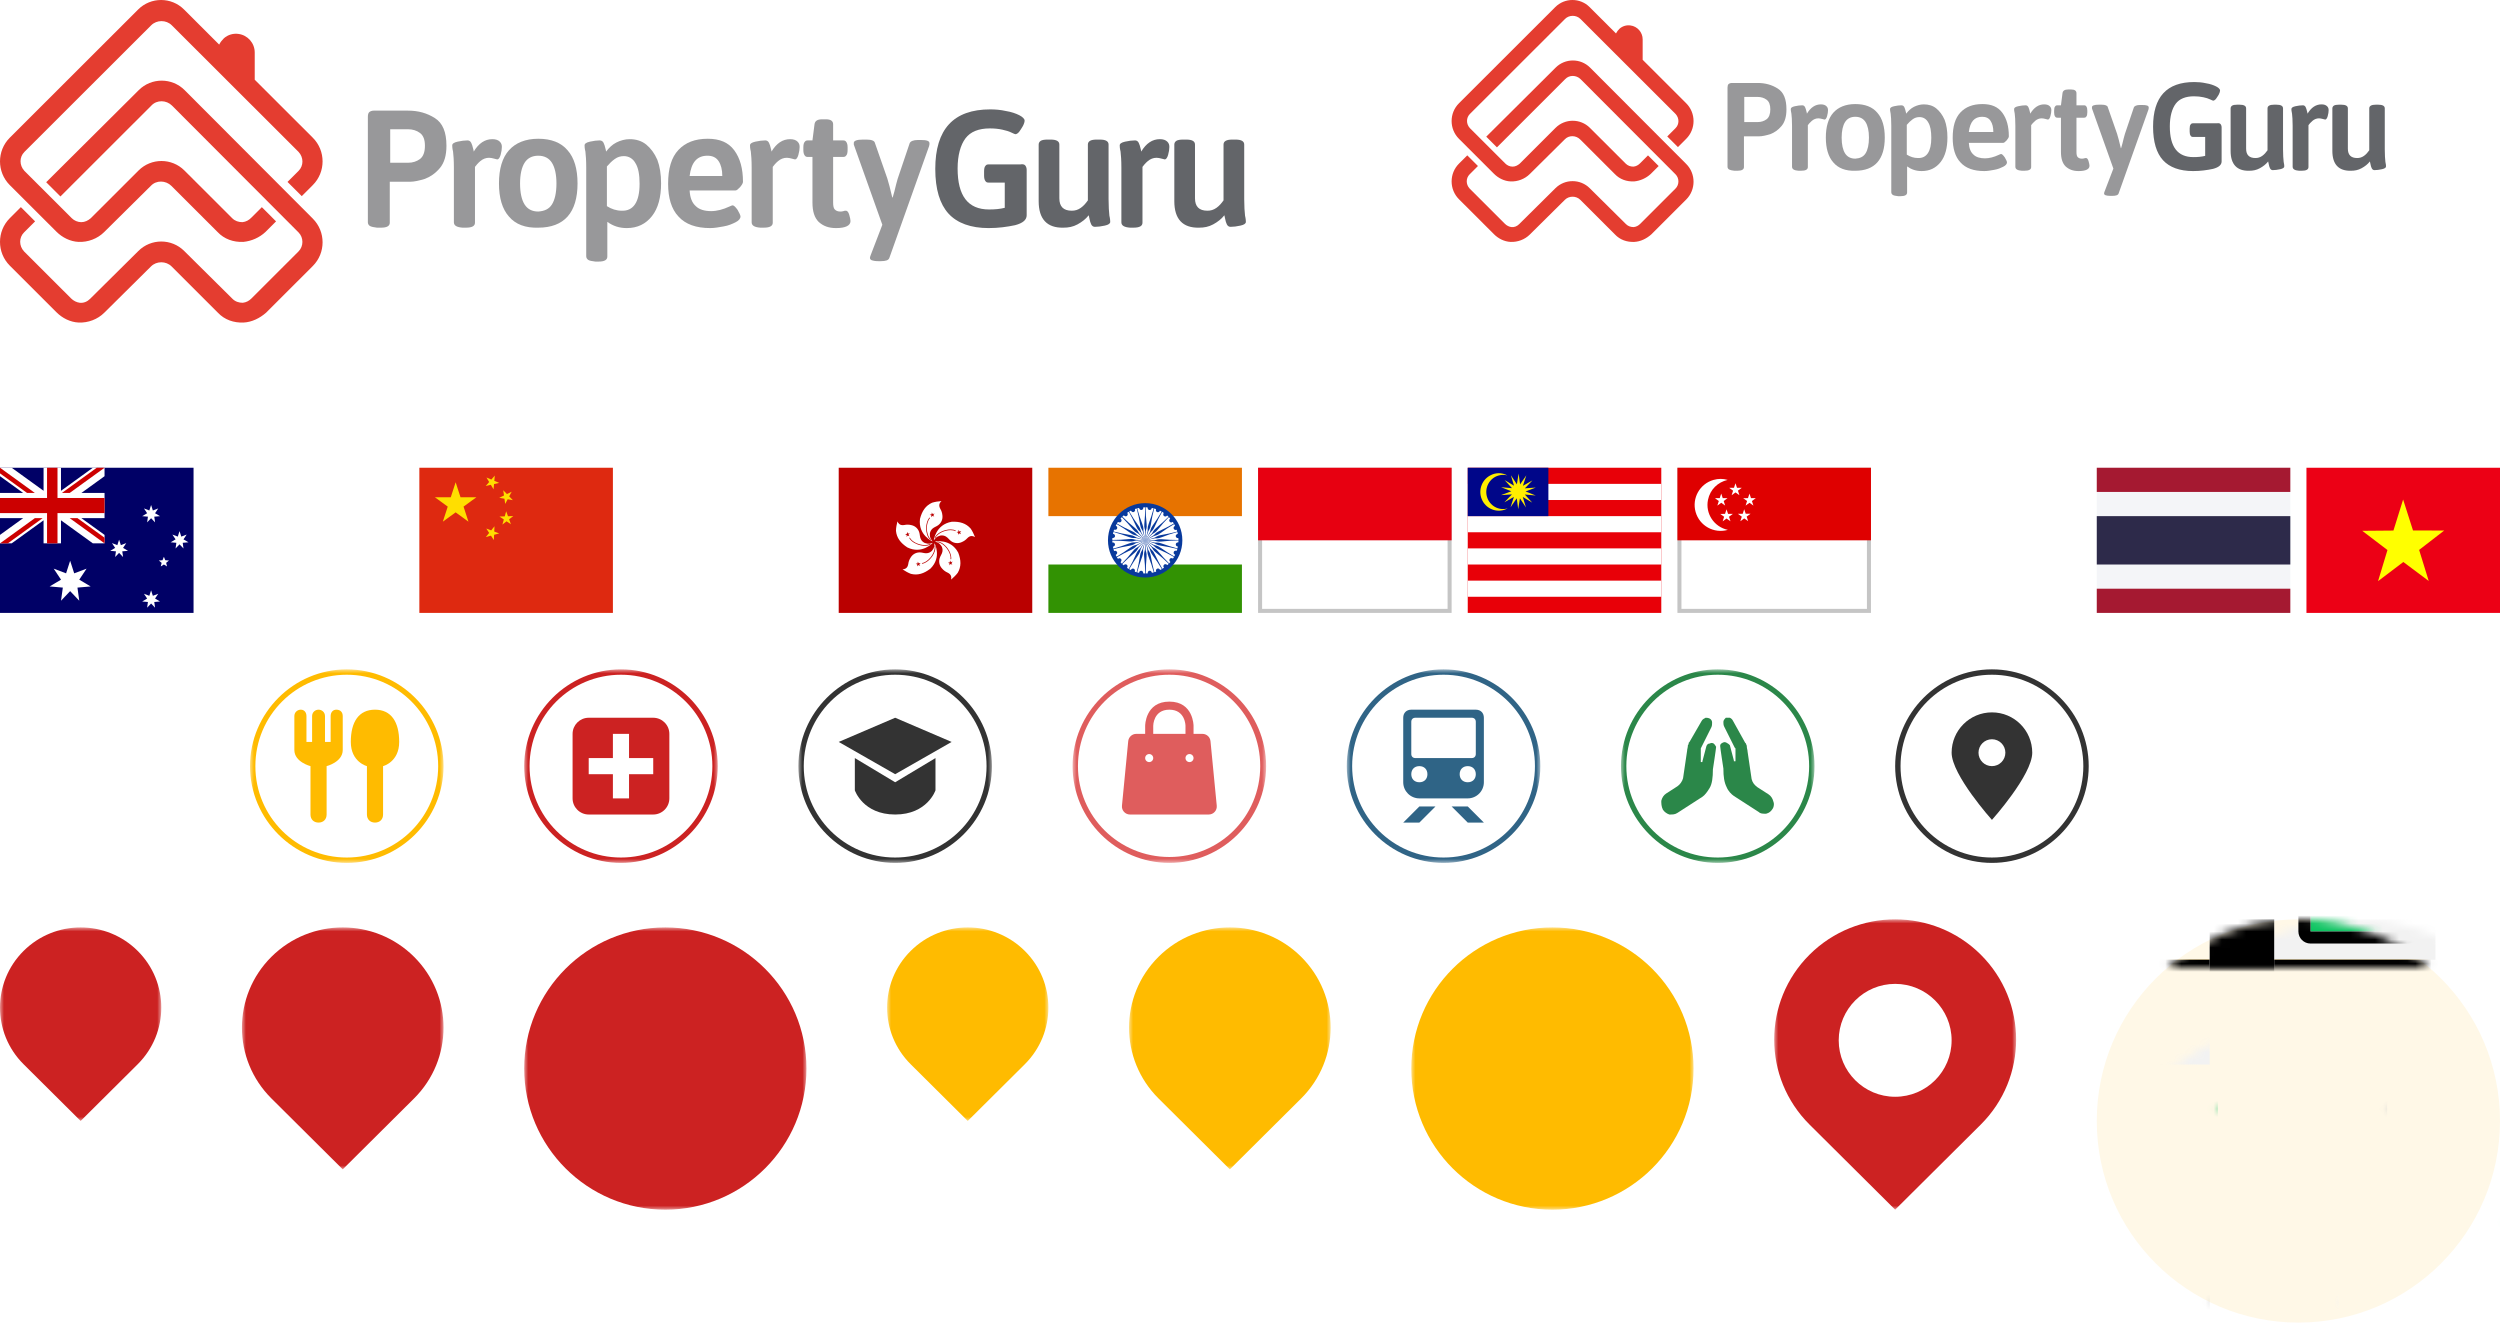
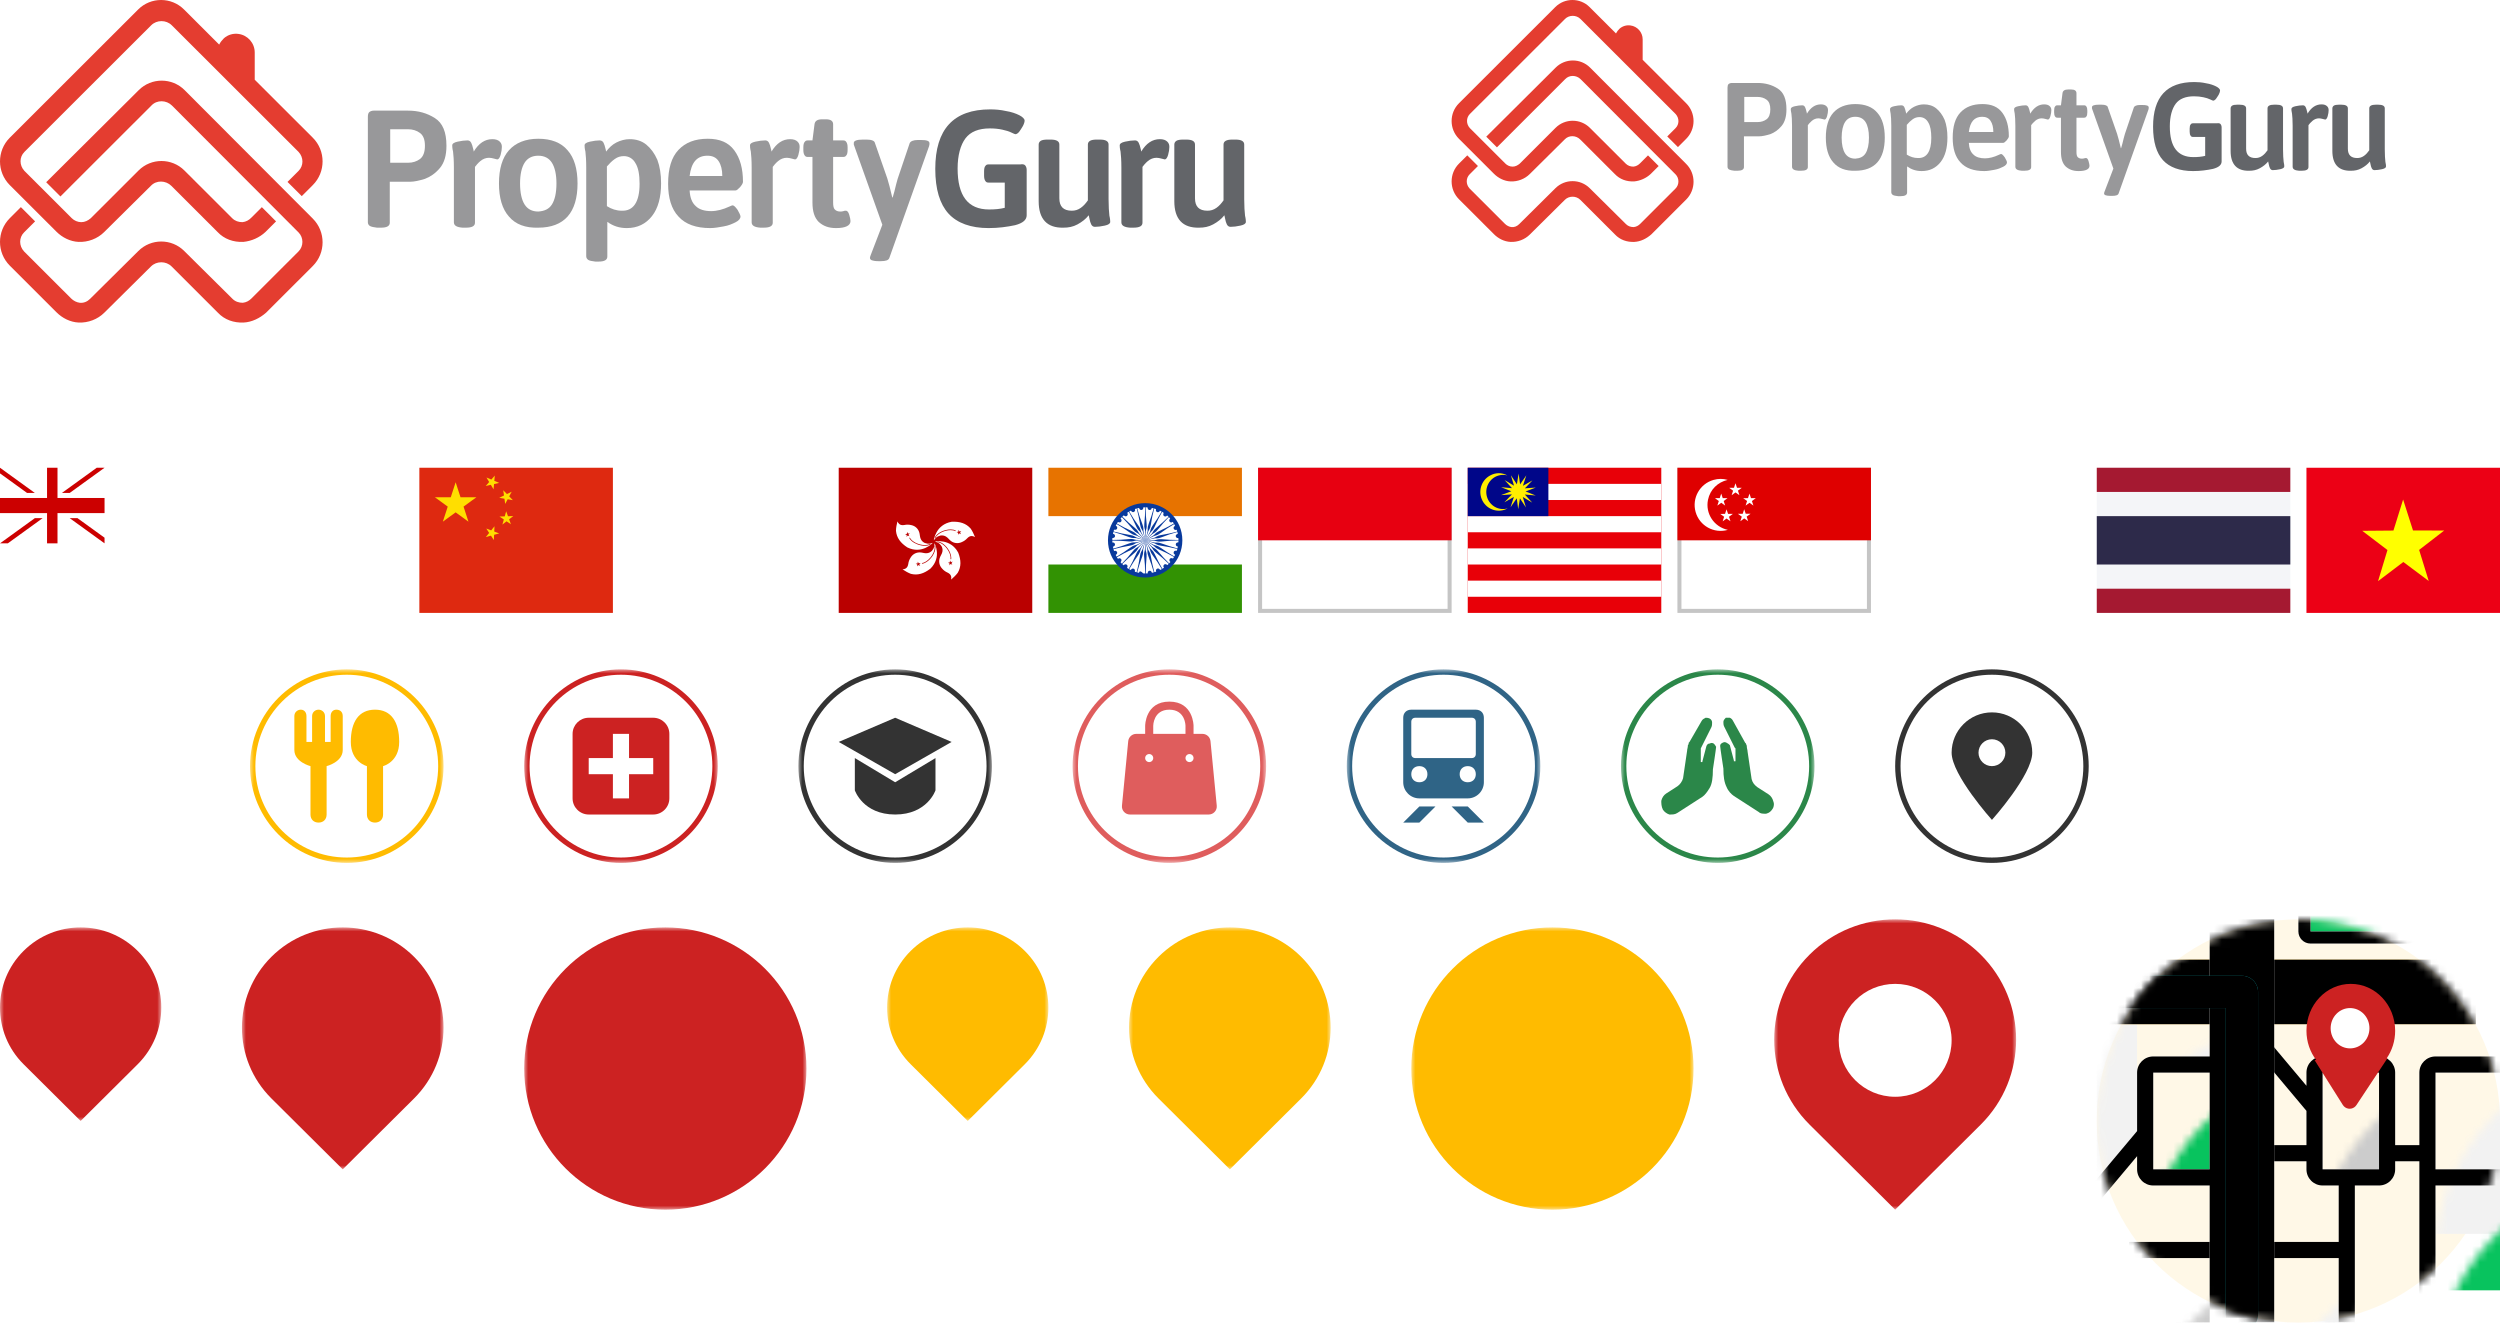
<svg xmlns="http://www.w3.org/2000/svg" xmlns:xlink="http://www.w3.org/1999/xlink" width="310px" height="164px" viewBox="0 0 310 164" version="1.1">
  <title>new-brand-sprite-lang_en-app_sg</title>
  <desc>Created with Sketch.</desc>
  <defs>
    <polygon id="path-1" points="0 0 24 0 24 24 0 24" />
    <polygon id="path-3" points="0 0 24 0 24 24 0 24" />
    <polygon id="path-5" points="0 0 24 0 24 24 0 24" />
    <polygon id="path-7" points="0 0 24 0 24 24 0 24" />
    <polygon id="path-9" points="0 0 24 0 24 24 0 24" />
    <polygon id="path-11" points="0 0 24 0 24 24 0 24" />
    <polygon id="path-13" points="0 0 24 0 24 24 0 24" />
    <polygon id="path-15" points="0 0 20 0 20 23.999 0 23.999" />
    <polygon id="path-17" points="0 0 25 0 25 30 0 30" />
    <polygon id="path-19" points="0 0 35 0 35 35 0 35" />
    <polygon id="path-21" points="0 0 20 0 20 23.999 0 23.999" />
    <polygon id="path-23" points="0 0 25 0 25 30 0 30" />
    <polygon id="path-25" points="0 0 35 0 35 35 0 35" />
    <polygon id="path-27" points="0 0.001 30 0.001 30 36 0 36" />
    <circle id="path-29" cx="25" cy="25" r="25" />
    <rect id="path-31" x="1" y="5" width="46" height="8" />
    <filter x="-1.1%" y="-6.2%" width="102.2%" height="112.5%" filterUnits="objectBoundingBox" id="filter-32">
      <feGaussianBlur stdDeviation="0.5" in="SourceAlpha" result="shadowBlurInner1" />
      <feOffset dx="0" dy="0" in="shadowBlurInner1" result="shadowOffsetInner1" />
      <feComposite in="shadowOffsetInner1" in2="SourceAlpha" operator="arithmetic" k2="-1" k3="1" result="shadowInnerInner1" />
      <feColorMatrix values="0 0 0 0 0.769   0 0 0 0 0.545   0 0 0 0 0.027  0 0 0 1 0" type="matrix" in="shadowInnerInner1" />
    </filter>
    <path d="M1.5,1.5 L1.5,4.5 L13.5,4.5 L13.5,1.5 L1.5,1.5 Z M1.5,0 L13.5,0 C14.328,0 15,0.672 15,1.5 L15,4.5 C15,5.328 14.328,6 13.5,6 L1.5,6 C0.672,6 0,5.328 0,4.5 L0,1.5 C0,0.672 0.672,0 1.5,0 Z" id="path-33" />
    <filter x="-1.3%" y="-3.3%" width="102.7%" height="106.7%" filterUnits="objectBoundingBox" id="filter-34">
      <feGaussianBlur stdDeviation="0.2" in="SourceAlpha" result="shadowBlurInner1" />
      <feOffset dx="0" dy="0" in="shadowBlurInner1" result="shadowOffsetInner1" />
      <feComposite in="shadowOffsetInner1" in2="SourceAlpha" operator="arithmetic" k2="-1" k3="1" result="shadowInnerInner1" />
      <feColorMatrix values="0 0 0 0 0   0 0 0 0 0   0 0 0 0 0  0 0 0 0.2 0" type="matrix" in="shadowInnerInner1" />
    </filter>
    <path d="M37,30 L37,31 C37,32.105 36.105,33 35,33 L32,33 L32,52 L30,52 L30,42 L4,42 L4,40 L30,40 L30,33 L28,33 C26.895,33 26,32.105 26,31 L26,30 L20,30 L20,28 L26,28 L26,23.747 L17.163,13.216 L18.695,11.931 L26,20.636 L26,19 C26,17.895 26.895,17 28,17 L35,17 C36.105,17 37,17.895 37,19 L37,28 L40,28 L40,19 C40,17.895 40.895,17 42,17 L53,17 C54.105,17 55,17.895 55,19 L55,31 C55,32.105 54.105,33 53,33 L42,33 L42,47 L40,47 L40,31 L40,30 L37,30 Z M42,19 L42,31 L53,31 L53,19 L42,19 Z M28,19 L28,31 L35,31 L35,19 L28,19 Z" id="path-35" />
    <filter x="-0.4%" y="-0.5%" width="100.8%" height="101.0%" filterUnits="objectBoundingBox" id="filter-36">
      <feGaussianBlur stdDeviation="0.2" in="SourceAlpha" result="shadowBlurInner1" />
      <feOffset dx="0" dy="0" in="shadowBlurInner1" result="shadowOffsetInner1" />
      <feComposite in="shadowOffsetInner1" in2="SourceAlpha" operator="arithmetic" k2="-1" k3="1" result="shadowInnerInner1" />
      <feColorMatrix values="0 0 0 0 0   0 0 0 0 0   0 0 0 0 0  0 0 0 0.2 0" type="matrix" in="shadowInnerInner1" />
    </filter>
    <path d="M7,19 L7,31 L14,31 L14,19 L7,19 Z M14,33 L7,33 C5.895,33 5,32.105 5,31 L5,29.364 L-2.305,38.069 L-3.837,36.784 L5,26.253 L5,19 C5,17.895 5.895,17 7,17 L14,17 L14,0 L22,0 L22,52 L14,52 L14,33 Z" id="path-37" />
    <filter x="-0.8%" y="-0.4%" width="101.5%" height="100.8%" filterUnits="objectBoundingBox" id="filter-38">
      <feGaussianBlur stdDeviation="0.2" in="SourceAlpha" result="shadowBlurInner1" />
      <feOffset dx="0" dy="0" in="shadowBlurInner1" result="shadowOffsetInner1" />
      <feComposite in="shadowOffsetInner1" in2="SourceAlpha" operator="arithmetic" k2="-1" k3="1" result="shadowInnerInner1" />
      <feColorMatrix values="0 0 0 0 0   0 0 0 0 0   0 0 0 0 0  0 0 0 0.2 0" type="matrix" in="shadowInnerInner1" />
    </filter>
    <path d="M18,7 C19.105,7 20,7.895 20,9 L20,49 C20,50.105 19.105,51 18,51 C16.895,51 16,50.105 16,49 L16,11 L2,11 C0.895,11 1.3527075e-16,10.105 0,9 C-1.3527075e-16,7.895 0.895,7 2,7 L18,7 Z" id="path-39" />
    <filter x="-3.0%" y="-1.4%" width="106.0%" height="102.7%" filterUnits="objectBoundingBox" id="filter-40">
      <feGaussianBlur stdDeviation="0.6" in="SourceAlpha" result="shadowBlurInner1" />
      <feOffset dx="0" dy="0" in="shadowBlurInner1" result="shadowOffsetInner1" />
      <feComposite in="shadowOffsetInner1" in2="SourceAlpha" operator="arithmetic" k2="-1" k3="1" result="shadowInnerInner1" />
      <feColorMatrix values="0 0 0 0 0.035   0 0 0 0 0.475   0 0 0 0 0.486  0 0 0 1 0" type="matrix" in="shadowInnerInner1" />
    </filter>
  </defs>
  <g id="Page-1" stroke="none" stroke-width="1" fill="none" fill-rule="evenodd">
    <g id="SG-MY">
      <g id="PG-Logo-Small" transform="translate(180, 0)" fill-rule="nonzero">
        <g id="PG-Text" transform="translate(33.75, 9.75)">
          <path d="M0.654,11.269 C0.538,11.192 0.462,11.077 0.462,10.923 L0.462,1.115 C0.462,0.923 0.5,0.769 0.577,0.692 C0.654,0.615 0.808,0.538 1,0.538 L4.192,0.538 C5.154,0.538 5.962,0.769 6.692,1.231 C7.423,1.692 7.769,2.538 7.769,3.808 C7.769,4.692 7.577,5.385 7.154,5.885 C6.731,6.385 6.269,6.692 5.769,6.885 C5.269,7.038 4.769,7.154 4.385,7.154 L2.5,7.154 L2.5,10.962 C2.5,11.269 2.231,11.423 1.692,11.423 L1.308,11.423 C1,11.385 0.808,11.346 0.654,11.269 Z M4.231,5.385 C4.615,5.385 5,5.269 5.308,5.038 C5.615,4.808 5.769,4.385 5.769,3.808 C5.769,3.231 5.615,2.846 5.308,2.615 C5,2.385 4.615,2.269 4.192,2.269 L2.538,2.269 L2.538,5.385 L4.231,5.385 Z" id="Shape" fill="#98989A" />
          <path d="M8.462,10.923 L8.462,5.846 C8.462,5.154 8.423,4.654 8.385,4.346 C8.308,4.038 8.308,3.846 8.308,3.769 C8.308,3.615 8.462,3.5 8.808,3.423 C9.154,3.346 9.462,3.308 9.731,3.308 C9.885,3.308 10,3.385 10.077,3.538 C10.154,3.692 10.192,3.846 10.231,4 C10.269,4.154 10.308,4.269 10.308,4.346 C10.769,3.577 11.346,3.192 12.038,3.192 C12.346,3.192 12.577,3.269 12.731,3.423 C12.885,3.577 12.923,3.731 12.923,3.923 C12.923,4.115 12.885,4.385 12.808,4.654 C12.731,4.923 12.615,5.077 12.5,5.077 C12.462,5.077 12.346,5.038 12.192,5 C12.038,4.962 11.885,4.923 11.731,4.923 C11.423,4.923 11.154,5.038 10.923,5.231 C10.692,5.423 10.538,5.615 10.423,5.769 L10.423,10.962 C10.423,11.269 10.154,11.423 9.577,11.423 L9.269,11.423 C8.731,11.385 8.462,11.231 8.462,10.923 Z" id="Shape" fill="#98989A" />
          <path d="M13.577,10.385 C12.962,9.692 12.654,8.654 12.654,7.308 C12.654,5.962 12.962,4.923 13.577,4.231 C14.192,3.538 15.115,3.154 16.308,3.154 C17.5,3.154 18.423,3.5 19.038,4.231 C19.654,4.923 19.962,5.962 19.962,7.308 C19.962,8.654 19.654,9.692 19.038,10.385 C18.423,11.077 17.5,11.423 16.308,11.423 C15.115,11.462 14.192,11.115 13.577,10.385 Z M17.577,9.269 C17.846,8.846 18,8.192 18,7.308 C18,6.462 17.846,5.808 17.577,5.385 C17.308,4.962 16.885,4.731 16.308,4.731 C15.731,4.731 15.308,4.962 15.038,5.385 C14.769,5.808 14.615,6.462 14.615,7.308 C14.615,8.192 14.769,8.846 15.038,9.269 C15.308,9.692 15.731,9.923 16.308,9.923 C16.885,9.885 17.308,9.692 17.577,9.269 Z" id="Shape" fill="#98989A" />
          <path d="M20.962,14.423 C20.846,14.346 20.769,14.231 20.769,14.077 L20.769,5.846 C20.769,5.154 20.731,4.654 20.692,4.346 C20.615,4.038 20.615,3.846 20.615,3.769 C20.615,3.615 20.769,3.5 21.115,3.423 C21.462,3.346 21.769,3.308 22,3.308 C22.192,3.308 22.308,3.385 22.385,3.538 C22.462,3.692 22.5,3.846 22.538,4 C22.577,4.154 22.615,4.269 22.615,4.346 C22.885,4 23.192,3.692 23.577,3.5 C23.962,3.308 24.385,3.192 24.808,3.192 C25.385,3.192 25.923,3.346 26.346,3.692 C26.769,4.038 27.115,4.5 27.385,5.115 C27.615,5.731 27.731,6.462 27.731,7.308 C27.731,8.577 27.462,9.615 26.885,10.346 C26.308,11.077 25.538,11.462 24.538,11.462 C23.846,11.462 23.269,11.269 22.731,10.885 L22.731,14.115 C22.731,14.423 22.462,14.577 21.923,14.577 L21.615,14.577 C21.308,14.538 21.077,14.5 20.962,14.423 Z M25.731,7.346 C25.731,6.5 25.615,5.846 25.346,5.423 C25.115,5 24.731,4.769 24.269,4.769 C23.962,4.769 23.692,4.846 23.423,5.038 C23.154,5.231 22.923,5.462 22.692,5.731 L22.692,9.423 C23.115,9.692 23.577,9.846 24.077,9.846 C25.154,9.885 25.731,9.038 25.731,7.346 Z" id="Shape" fill="#98989A" />
          <path d="M29.346,10.385 C28.692,9.692 28.385,8.654 28.385,7.346 C28.385,5.923 28.692,4.885 29.346,4.192 C30,3.5 30.885,3.154 32.077,3.154 C33.192,3.154 34,3.5 34.538,4.231 C35.077,4.962 35.346,5.923 35.346,7.154 C35.346,7.269 35.269,7.423 35.077,7.654 C34.885,7.846 34.769,7.962 34.654,7.962 L30.385,7.962 C30.423,8.654 30.615,9.115 30.962,9.423 C31.269,9.731 31.769,9.885 32.385,9.885 C32.923,9.885 33.5,9.731 34.077,9.462 C34.231,9.385 34.346,9.346 34.385,9.346 C34.5,9.346 34.654,9.5 34.846,9.769 C35,10.038 35.115,10.269 35.115,10.385 C35.115,10.577 34.962,10.769 34.654,10.923 C34.346,11.077 34,11.231 33.538,11.308 C33.115,11.385 32.692,11.462 32.308,11.462 C31,11.462 30,11.115 29.346,10.385 Z M33.423,6.615 C33.423,6.038 33.308,5.577 33.077,5.231 C32.846,4.885 32.5,4.731 32.038,4.731 C31.077,4.731 30.538,5.346 30.385,6.615 L33.423,6.615 Z" id="Shape" fill="#98989A" />
          <path d="M36.154,10.923 L36.154,5.846 C36.154,5.154 36.115,4.654 36.077,4.346 C36,4.038 36,3.846 36,3.769 C36,3.615 36.154,3.5 36.5,3.423 C36.846,3.346 37.154,3.308 37.423,3.308 C37.577,3.308 37.692,3.385 37.769,3.538 C37.846,3.692 37.885,3.846 37.923,4 C37.962,4.154 38,4.269 38,4.346 C38.462,3.577 39.038,3.192 39.731,3.192 C40.038,3.192 40.269,3.269 40.423,3.423 C40.577,3.577 40.615,3.731 40.615,3.923 C40.615,4.115 40.577,4.385 40.5,4.654 C40.423,4.923 40.308,5.077 40.192,5.077 C40.154,5.077 40.038,5.038 39.885,5 C39.731,4.962 39.577,4.923 39.423,4.923 C39.115,4.923 38.846,5.038 38.615,5.231 C38.385,5.423 38.231,5.615 38.115,5.769 L38.115,10.962 C38.115,11.269 37.846,11.423 37.269,11.423 L36.962,11.423 C36.423,11.385 36.154,11.231 36.154,10.923 Z" id="Shape" fill="#98989A" />
          <path d="M42.385,10.885 C42,10.5 41.808,9.923 41.808,9.077 L41.808,4.846 L41.385,4.846 C41.231,4.846 41.154,4.808 41.077,4.692 C41,4.577 40.962,4.423 40.962,4.192 L40.962,3.962 C40.962,3.731 41,3.538 41.077,3.462 C41.154,3.346 41.231,3.308 41.385,3.308 L41.808,3.308 L42,1.808 C42.038,1.5 42.269,1.346 42.692,1.346 L43.077,1.346 C43.5,1.346 43.731,1.5 43.731,1.808 L43.731,3.308 L44.654,3.308 C44.808,3.308 44.885,3.346 44.962,3.462 C45.038,3.577 45.077,3.731 45.077,3.962 L45.077,4.192 C45.077,4.423 45.038,4.615 44.962,4.692 C44.885,4.808 44.808,4.846 44.654,4.846 L43.731,4.846 L43.731,9.077 C43.731,9.385 43.769,9.615 43.885,9.731 C44,9.846 44.154,9.923 44.385,9.923 C44.5,9.923 44.577,9.923 44.692,9.885 C44.769,9.846 44.846,9.846 44.923,9.846 C45.038,9.846 45.154,9.962 45.231,10.231 C45.308,10.5 45.346,10.692 45.346,10.808 C45.346,11.231 44.885,11.462 44,11.462 C43.308,11.462 42.808,11.269 42.385,10.885 Z" id="Shape" fill="#98989A" />
          <path d="M52.692,3.577 C52.692,3.654 52.692,3.731 52.654,3.846 L48.962,14.231 C48.885,14.462 48.615,14.538 48.154,14.538 L47.923,14.538 C47.654,14.538 47.462,14.5 47.346,14.462 C47.231,14.423 47.154,14.346 47.154,14.231 C47.154,14.154 47.192,14.077 47.231,13.962 L48.308,11.154 L45.692,3.808 C45.692,3.769 45.654,3.731 45.654,3.692 C45.654,3.654 45.654,3.615 45.654,3.538 C45.654,3.346 45.923,3.231 46.5,3.231 L46.846,3.231 C47.308,3.231 47.577,3.346 47.615,3.538 L48.769,6.846 C48.885,7.192 49.038,7.808 49.231,8.615 L49.269,8.615 L49.423,8.077 C49.538,7.577 49.654,7.154 49.731,6.885 L50.846,3.577 C50.923,3.385 51.192,3.269 51.615,3.269 L51.885,3.269 C52.423,3.269 52.692,3.346 52.692,3.577 Z" id="Shape" fill="#98989A" />
          <path d="M61.577,5.615 C61.654,5.692 61.731,5.846 61.731,6.038 L61.731,10.269 C61.731,10.692 61.385,11 60.654,11.192 C59.923,11.346 59.115,11.462 58.192,11.462 C56.538,11.462 55.269,11 54.462,10.115 C53.654,9.231 53.231,7.846 53.231,5.962 C53.231,2.269 54.923,0.423 58.346,0.423 C58.808,0.423 59.308,0.462 59.808,0.577 C60.308,0.654 60.731,0.808 61.038,0.962 C61.346,1.115 61.538,1.308 61.538,1.462 C61.538,1.577 61.5,1.731 61.385,1.962 C61.269,2.154 61.154,2.346 61.038,2.5 C60.923,2.654 60.769,2.731 60.692,2.731 C60.654,2.731 60.538,2.692 60.308,2.577 C60.077,2.462 59.808,2.385 59.462,2.308 C59.115,2.231 58.731,2.192 58.308,2.192 C57.269,2.192 56.5,2.5 56.038,3.115 C55.577,3.731 55.308,4.692 55.308,5.923 C55.308,8.462 56.269,9.731 58.231,9.731 C58.769,9.731 59.231,9.692 59.692,9.577 L59.692,7.231 L58.192,7.231 C58.038,7.231 57.962,7.192 57.885,7.077 C57.808,6.962 57.769,6.808 57.769,6.577 L57.769,6.192 C57.769,5.962 57.808,5.769 57.885,5.692 C57.962,5.577 58.038,5.538 58.192,5.538 L61.154,5.538 C61.346,5.5 61.5,5.538 61.577,5.615 Z" id="Shape" fill="#636569" />
          <path d="M62.846,8.962 L62.846,3.692 C62.846,3.538 62.923,3.423 63.038,3.346 C63.154,3.269 63.385,3.231 63.654,3.231 L63.962,3.231 C64.5,3.231 64.769,3.385 64.769,3.692 L64.769,8.692 C64.769,9.462 65.154,9.846 65.923,9.846 C66.231,9.846 66.5,9.769 66.769,9.577 C67.038,9.385 67.231,9.154 67.423,8.885 L67.423,3.692 C67.423,3.385 67.692,3.231 68.231,3.231 L68.538,3.231 C69.077,3.231 69.346,3.385 69.346,3.692 L69.346,8.769 C69.346,9.462 69.385,9.962 69.423,10.308 C69.5,10.615 69.5,10.846 69.5,10.885 C69.5,11.038 69.346,11.154 69,11.231 C68.654,11.308 68.346,11.346 68.077,11.346 C67.923,11.346 67.808,11.269 67.731,11.115 C67.654,10.962 67.615,10.808 67.577,10.615 C67.538,10.423 67.5,10.308 67.5,10.269 C67.231,10.615 66.885,10.885 66.462,11.115 C66.038,11.346 65.615,11.423 65.154,11.423 C63.615,11.462 62.846,10.615 62.846,8.962 Z" id="Shape" fill="#636569" />
          <path d="M70.538,10.923 L70.538,5.846 C70.538,5.154 70.5,4.654 70.462,4.346 C70.385,4.038 70.385,3.846 70.385,3.769 C70.385,3.615 70.538,3.5 70.885,3.423 C71.231,3.346 71.538,3.308 71.808,3.308 C71.962,3.308 72.077,3.385 72.154,3.538 C72.231,3.692 72.269,3.846 72.308,4 C72.346,4.154 72.385,4.269 72.385,4.346 C72.846,3.577 73.423,3.192 74.115,3.192 C74.423,3.192 74.654,3.269 74.808,3.423 C74.962,3.577 75,3.731 75,3.923 C75,4.115 74.962,4.385 74.885,4.654 C74.808,4.923 74.692,5.077 74.577,5.077 C74.538,5.077 74.423,5.038 74.269,5 C74.115,4.962 73.962,4.923 73.808,4.923 C73.5,4.923 73.231,5.038 73,5.231 C72.769,5.423 72.615,5.615 72.5,5.769 L72.5,10.962 C72.5,11.269 72.231,11.423 71.654,11.423 L71.346,11.423 C70.808,11.385 70.538,11.231 70.538,10.923 Z" id="Shape" fill="#636569" />
          <path d="M75.462,8.962 L75.462,3.692 C75.462,3.538 75.538,3.423 75.654,3.346 C75.769,3.269 76,3.231 76.269,3.231 L76.577,3.231 C77.115,3.231 77.385,3.385 77.385,3.692 L77.385,8.692 C77.385,9.462 77.769,9.846 78.538,9.846 C78.846,9.846 79.115,9.769 79.385,9.577 C79.654,9.385 79.846,9.154 80.038,8.885 L80.038,3.692 C80.038,3.385 80.308,3.231 80.846,3.231 L81.154,3.231 C81.692,3.231 81.962,3.385 81.962,3.692 L81.962,8.769 C81.962,9.462 82,9.962 82.038,10.308 C82.115,10.615 82.115,10.846 82.115,10.885 C82.115,11.038 81.962,11.154 81.615,11.231 C81.269,11.308 80.962,11.346 80.692,11.346 C80.538,11.346 80.423,11.269 80.346,11.115 C80.269,10.962 80.231,10.808 80.192,10.615 C80.154,10.423 80.115,10.308 80.115,10.269 C79.846,10.615 79.5,10.885 79.077,11.115 C78.654,11.346 78.231,11.423 77.769,11.423 C76.231,11.462 75.462,10.615 75.462,8.962 Z" id="Shape" fill="#636569" />
        </g>
        <path d="M22.624,22.497 C21.705,22.534 20.86,22.24 20.236,21.579 L15.937,17.286 C15.423,16.772 14.541,16.735 14.026,17.286 L9.691,21.579 C9.066,22.203 8.184,22.534 7.303,22.497 C6.531,22.46 5.796,22.093 5.245,21.543 L0.909,17.212 C-0.303,16.001 -0.303,14.019 0.909,12.808 L12.851,0.881 C14.026,-0.294 15.937,-0.294 17.113,0.881 L20.383,4.147 C20.493,3.927 20.64,3.743 20.824,3.56 C21.191,3.23 21.705,3.083 22.183,3.156 C23.028,3.266 23.69,4 23.69,4.881 L23.69,7.413 L29.091,12.808 C30.303,14.019 30.303,16.001 29.091,17.212 L28.062,18.24 L26.739,16.919 L27.768,15.891 C28.246,15.414 28.246,14.643 27.768,14.129 L15.974,2.349 C15.459,1.835 14.577,1.835 14.063,2.349 L2.269,14.129 C1.791,14.607 1.791,15.377 2.269,15.891 L6.678,20.295 C6.898,20.515 7.229,20.662 7.56,20.662 C7.89,20.662 8.184,20.515 8.442,20.295 L12.887,15.854 C14.063,14.68 15.974,14.68 17.149,15.854 L21.595,20.295 C21.852,20.552 22.183,20.662 22.551,20.662 C22.881,20.625 23.138,20.478 23.359,20.258 L24.351,19.267 L25.674,20.589 L24.682,21.579 C24.13,22.093 23.396,22.424 22.624,22.497 Z M22.652,29.997 C21.732,30.034 20.886,29.74 20.261,29.078 L15.956,24.777 C15.441,24.262 14.559,24.262 14.044,24.777 L9.703,29.078 C9.077,29.703 8.194,30.034 7.311,29.997 C6.539,29.96 5.803,29.593 5.251,29.041 L0.91,24.704 C-0.303,23.49 -0.303,21.505 0.91,20.292 L1.941,19.263 L3.265,20.586 L2.235,21.616 C1.757,22.094 1.757,22.866 2.235,23.38 L6.613,27.755 C6.833,27.975 7.128,28.122 7.422,28.159 C7.79,28.196 8.121,28.049 8.378,27.791 L12.866,23.343 C14.044,22.167 15.956,22.167 17.134,23.343 L21.622,27.791 C21.879,28.049 22.21,28.159 22.578,28.159 C22.909,28.122 23.167,27.975 23.387,27.755 L27.765,23.38 C28.243,22.902 28.243,22.094 27.765,21.616 L15.993,9.816 C15.478,9.301 14.595,9.264 14.08,9.816 L5.619,18.271 L4.295,16.947 L12.903,8.382 C14.08,7.206 15.993,7.206 17.17,8.382 L29.09,20.329 C30.303,21.542 30.303,23.527 29.09,24.74 L24.749,29.078 C24.16,29.593 23.424,29.96 22.652,29.997 Z" id="Logo" fill="#E43D30" />
      </g>
      <g id="PG-Logo-Large" fill-rule="nonzero">
        <g id="PG-Text---Originals" transform="translate(45, 13)">
          <path d="M0.872,15.026 C0.718,14.923 0.615,14.769 0.615,14.564 L0.615,1.487 C0.615,1.231 0.667,1.026 0.769,0.923 C0.872,0.821 1.077,0.718 1.333,0.718 L5.59,0.718 C6.872,0.718 7.949,1.026 8.923,1.641 C9.897,2.256 10.359,3.385 10.359,5.077 C10.359,6.256 10.103,7.179 9.538,7.846 C8.974,8.513 8.359,8.923 7.692,9.179 C7.026,9.385 6.359,9.538 5.846,9.538 L3.333,9.538 L3.333,14.615 C3.333,15.026 2.974,15.231 2.256,15.231 L1.744,15.231 C1.333,15.179 1.077,15.128 0.872,15.026 Z M5.641,7.179 C6.154,7.179 6.667,7.026 7.077,6.718 C7.487,6.41 7.692,5.846 7.692,5.077 C7.692,4.308 7.487,3.795 7.077,3.487 C6.667,3.179 6.154,3.026 5.59,3.026 L3.385,3.026 L3.385,7.179 L5.641,7.179 Z" id="Shape" fill="#98989A" />
          <path d="M11.282,14.564 L11.282,7.795 C11.282,6.872 11.231,6.205 11.179,5.795 C11.077,5.385 11.077,5.128 11.077,5.026 C11.077,4.821 11.282,4.667 11.744,4.564 C12.205,4.462 12.615,4.41 12.974,4.41 C13.179,4.41 13.333,4.513 13.436,4.718 C13.538,4.923 13.59,5.128 13.641,5.333 C13.692,5.538 13.744,5.692 13.744,5.795 C14.359,4.769 15.128,4.256 16.051,4.256 C16.462,4.256 16.769,4.359 16.974,4.564 C17.179,4.769 17.231,4.974 17.231,5.231 C17.231,5.487 17.179,5.846 17.077,6.205 C16.974,6.564 16.821,6.769 16.667,6.769 C16.615,6.769 16.462,6.718 16.256,6.667 C16.051,6.615 15.846,6.564 15.641,6.564 C15.231,6.564 14.872,6.718 14.564,6.974 C14.256,7.231 14.051,7.487 13.897,7.692 L13.897,14.615 C13.897,15.026 13.538,15.231 12.769,15.231 L12.359,15.231 C11.641,15.179 11.282,14.974 11.282,14.564 Z" id="Shape" fill="#98989A" />
          <path d="M18.103,13.846 C17.282,12.923 16.872,11.538 16.872,9.744 C16.872,7.949 17.282,6.564 18.103,5.641 C18.923,4.718 20.154,4.205 21.744,4.205 C23.333,4.205 24.564,4.667 25.385,5.641 C26.205,6.564 26.615,7.949 26.615,9.744 C26.615,11.538 26.205,12.923 25.385,13.846 C24.564,14.769 23.333,15.231 21.744,15.231 C20.154,15.282 18.923,14.821 18.103,13.846 Z M23.436,12.359 C23.795,11.795 24,10.923 24,9.744 C24,8.615 23.795,7.744 23.436,7.179 C23.077,6.615 22.513,6.308 21.744,6.308 C20.974,6.308 20.41,6.615 20.051,7.179 C19.692,7.744 19.487,8.615 19.487,9.744 C19.487,10.923 19.692,11.795 20.051,12.359 C20.41,12.923 20.974,13.231 21.744,13.231 C22.513,13.179 23.077,12.923 23.436,12.359 Z" id="Shape" fill="#98989A" />
          <path d="M27.949,19.231 C27.795,19.128 27.692,18.974 27.692,18.769 L27.692,7.795 C27.692,6.872 27.641,6.205 27.59,5.795 C27.487,5.385 27.487,5.128 27.487,5.026 C27.487,4.821 27.692,4.667 28.154,4.564 C28.615,4.462 29.026,4.41 29.333,4.41 C29.59,4.41 29.744,4.513 29.846,4.718 C29.949,4.923 30,5.128 30.051,5.333 C30.103,5.538 30.154,5.692 30.154,5.795 C30.513,5.333 30.923,4.923 31.436,4.667 C31.949,4.41 32.513,4.256 33.077,4.256 C33.846,4.256 34.564,4.462 35.128,4.923 C35.692,5.385 36.154,6 36.513,6.821 C36.821,7.641 36.974,8.615 36.974,9.744 C36.974,11.436 36.615,12.821 35.846,13.795 C35.077,14.769 34.051,15.282 32.718,15.282 C31.795,15.282 31.026,15.026 30.308,14.513 L30.308,18.821 C30.308,19.231 29.949,19.436 29.231,19.436 L28.821,19.436 C28.41,19.385 28.103,19.333 27.949,19.231 Z M34.308,9.795 C34.308,8.667 34.154,7.795 33.795,7.231 C33.487,6.667 32.974,6.359 32.359,6.359 C31.949,6.359 31.59,6.462 31.231,6.718 C30.872,6.974 30.564,7.282 30.256,7.641 L30.256,12.564 C30.821,12.923 31.436,13.128 32.103,13.128 C33.538,13.179 34.308,12.051 34.308,9.795 Z" id="Shape" fill="#98989A" />
          <path d="M39.128,13.846 C38.256,12.923 37.846,11.538 37.846,9.795 C37.846,7.897 38.256,6.513 39.128,5.59 C40,4.667 41.179,4.205 42.769,4.205 C44.256,4.205 45.333,4.667 46.051,5.641 C46.769,6.615 47.128,7.897 47.128,9.538 C47.128,9.692 47.026,9.897 46.769,10.205 C46.513,10.462 46.359,10.615 46.205,10.615 L40.513,10.615 C40.564,11.538 40.821,12.154 41.282,12.564 C41.692,12.974 42.359,13.179 43.179,13.179 C43.897,13.179 44.667,12.974 45.436,12.615 C45.641,12.513 45.795,12.462 45.846,12.462 C46,12.462 46.205,12.667 46.462,13.026 C46.667,13.385 46.821,13.692 46.821,13.846 C46.821,14.103 46.615,14.359 46.205,14.564 C45.795,14.769 45.333,14.974 44.718,15.077 C44.154,15.179 43.59,15.282 43.077,15.282 C41.333,15.282 40,14.821 39.128,13.846 Z M44.564,8.821 C44.564,8.051 44.41,7.436 44.103,6.974 C43.795,6.513 43.333,6.308 42.718,6.308 C41.436,6.308 40.718,7.128 40.513,8.821 L44.564,8.821 Z" id="Shape" fill="#98989A" />
          <path d="M48.205,14.564 L48.205,7.795 C48.205,6.872 48.154,6.205 48.103,5.795 C48,5.385 48,5.128 48,5.026 C48,4.821 48.205,4.667 48.667,4.564 C49.128,4.462 49.538,4.41 49.897,4.41 C50.103,4.41 50.256,4.513 50.359,4.718 C50.462,4.923 50.513,5.128 50.564,5.333 C50.615,5.538 50.667,5.692 50.667,5.795 C51.282,4.769 52.051,4.256 52.974,4.256 C53.385,4.256 53.692,4.359 53.897,4.564 C54.103,4.769 54.154,4.974 54.154,5.231 C54.154,5.487 54.103,5.846 54,6.205 C53.897,6.564 53.744,6.769 53.59,6.769 C53.538,6.769 53.385,6.718 53.179,6.667 C52.974,6.615 52.769,6.564 52.564,6.564 C52.154,6.564 51.795,6.718 51.487,6.974 C51.179,7.231 50.974,7.487 50.821,7.692 L50.821,14.615 C50.821,15.026 50.462,15.231 49.692,15.231 L49.282,15.231 C48.564,15.179 48.205,14.974 48.205,14.564 Z" id="Shape" fill="#98989A" />
          <path d="M56.513,14.513 C56,14 55.744,13.231 55.744,12.103 L55.744,6.462 L55.179,6.462 C54.974,6.462 54.872,6.41 54.769,6.256 C54.667,6.103 54.615,5.897 54.615,5.59 L54.615,5.282 C54.615,4.974 54.667,4.718 54.769,4.615 C54.872,4.462 54.974,4.41 55.179,4.41 L55.744,4.41 L56,2.41 C56.051,2 56.359,1.795 56.923,1.795 L57.436,1.795 C58,1.795 58.308,2 58.308,2.41 L58.308,4.41 L59.538,4.41 C59.744,4.41 59.846,4.462 59.949,4.615 C60.051,4.769 60.103,4.974 60.103,5.282 L60.103,5.59 C60.103,5.897 60.051,6.154 59.949,6.256 C59.846,6.41 59.744,6.462 59.538,6.462 L58.308,6.462 L58.308,12.103 C58.308,12.513 58.359,12.821 58.513,12.974 C58.667,13.128 58.872,13.231 59.179,13.231 C59.333,13.231 59.436,13.231 59.59,13.179 C59.692,13.128 59.795,13.128 59.897,13.128 C60.051,13.128 60.205,13.282 60.308,13.641 C60.41,14 60.462,14.256 60.462,14.41 C60.462,14.974 59.846,15.282 58.667,15.282 C57.744,15.282 57.077,15.026 56.513,14.513 Z" id="Shape" fill="#98989A" />
          <path d="M70.256,4.769 C70.256,4.872 70.256,4.974 70.205,5.128 L65.282,18.974 C65.179,19.282 64.821,19.385 64.205,19.385 L63.897,19.385 C63.538,19.385 63.282,19.333 63.128,19.282 C62.974,19.231 62.872,19.128 62.872,18.974 C62.872,18.872 62.923,18.769 62.974,18.615 L64.41,14.872 L60.923,5.077 C60.923,5.026 60.872,4.974 60.872,4.923 C60.872,4.872 60.872,4.821 60.872,4.718 C60.872,4.462 61.231,4.308 62,4.308 L62.462,4.308 C63.077,4.308 63.436,4.462 63.487,4.718 L65.026,9.128 C65.179,9.59 65.385,10.41 65.641,11.487 L65.692,11.487 L65.897,10.769 C66.051,10.103 66.205,9.538 66.308,9.179 L67.795,4.769 C67.897,4.513 68.256,4.359 68.821,4.359 L69.179,4.359 C69.897,4.359 70.256,4.462 70.256,4.769 Z" id="Shape" fill="#98989A" />
          <path d="M82.103,7.487 C82.205,7.59 82.308,7.795 82.308,8.051 L82.308,13.692 C82.308,14.256 81.846,14.667 80.872,14.923 C79.897,15.128 78.821,15.282 77.59,15.282 C75.385,15.282 73.692,14.667 72.615,13.487 C71.538,12.308 70.974,10.462 70.974,7.949 C70.974,3.026 73.231,0.564 77.795,0.564 C78.41,0.564 79.077,0.615 79.744,0.769 C80.41,0.872 80.974,1.077 81.385,1.282 C81.795,1.487 82.051,1.744 82.051,1.949 C82.051,2.103 82,2.308 81.846,2.615 C81.692,2.872 81.538,3.128 81.385,3.333 C81.231,3.538 81.026,3.641 80.923,3.641 C80.872,3.641 80.718,3.59 80.41,3.436 C80.103,3.282 79.744,3.179 79.282,3.077 C78.821,2.974 78.308,2.923 77.744,2.923 C76.359,2.923 75.333,3.333 74.718,4.154 C74.103,4.974 73.744,6.256 73.744,7.897 C73.744,11.282 75.026,12.974 77.641,12.974 C78.359,12.974 78.974,12.923 79.59,12.769 L79.59,9.641 L77.59,9.641 C77.385,9.641 77.282,9.59 77.179,9.436 C77.077,9.282 77.026,9.077 77.026,8.769 L77.026,8.256 C77.026,7.949 77.077,7.692 77.179,7.59 C77.282,7.436 77.385,7.385 77.59,7.385 L81.538,7.385 C81.795,7.333 82,7.385 82.103,7.487 Z" id="Shape" fill="#636569" />
          <path d="M83.795,11.949 L83.795,4.923 C83.795,4.718 83.897,4.564 84.051,4.462 C84.205,4.359 84.513,4.308 84.872,4.308 L85.282,4.308 C86,4.308 86.359,4.513 86.359,4.923 L86.359,11.59 C86.359,12.615 86.872,13.128 87.897,13.128 C88.308,13.128 88.667,13.026 89.026,12.769 C89.385,12.513 89.641,12.205 89.897,11.846 L89.897,4.923 C89.897,4.513 90.256,4.308 90.974,4.308 L91.385,4.308 C92.103,4.308 92.462,4.513 92.462,4.923 L92.462,11.692 C92.462,12.615 92.513,13.282 92.564,13.744 C92.667,14.154 92.667,14.462 92.667,14.513 C92.667,14.718 92.462,14.872 92,14.974 C91.538,15.077 91.128,15.128 90.769,15.128 C90.564,15.128 90.41,15.026 90.308,14.821 C90.205,14.615 90.154,14.41 90.103,14.154 C90.051,13.897 90,13.744 90,13.692 C89.641,14.154 89.179,14.513 88.615,14.821 C88.051,15.128 87.487,15.231 86.872,15.231 C84.821,15.282 83.795,14.154 83.795,11.949 Z" id="Shape" fill="#636569" />
          <path d="M94.051,14.564 L94.051,7.795 C94.051,6.872 94,6.205 93.949,5.795 C93.846,5.385 93.846,5.128 93.846,5.026 C93.846,4.821 94.051,4.667 94.513,4.564 C94.974,4.462 95.385,4.41 95.744,4.41 C95.949,4.41 96.103,4.513 96.205,4.718 C96.308,4.923 96.359,5.128 96.41,5.333 C96.462,5.538 96.513,5.692 96.513,5.795 C97.128,4.769 97.897,4.256 98.821,4.256 C99.231,4.256 99.538,4.359 99.744,4.564 C99.949,4.769 100,4.974 100,5.231 C100,5.487 99.949,5.846 99.846,6.205 C99.744,6.564 99.59,6.769 99.436,6.769 C99.385,6.769 99.231,6.718 99.026,6.667 C98.821,6.615 98.615,6.564 98.41,6.564 C98,6.564 97.641,6.718 97.333,6.974 C97.026,7.231 96.821,7.487 96.667,7.692 L96.667,14.615 C96.667,15.026 96.308,15.231 95.538,15.231 L95.128,15.231 C94.41,15.179 94.051,14.974 94.051,14.564 Z" id="Shape" fill="#636569" />
          <path d="M100.615,11.949 L100.615,4.923 C100.615,4.718 100.718,4.564 100.872,4.462 C101.026,4.359 101.333,4.308 101.692,4.308 L102.103,4.308 C102.821,4.308 103.179,4.513 103.179,4.923 L103.179,11.59 C103.179,12.615 103.692,13.128 104.718,13.128 C105.128,13.128 105.487,13.026 105.846,12.769 C106.205,12.513 106.462,12.205 106.718,11.846 L106.718,4.923 C106.718,4.513 107.077,4.308 107.795,4.308 L108.205,4.308 C108.923,4.308 109.282,4.513 109.282,4.923 L109.282,11.692 C109.282,12.615 109.333,13.282 109.385,13.744 C109.487,14.154 109.487,14.462 109.487,14.513 C109.487,14.718 109.282,14.872 108.821,14.974 C108.359,15.077 107.949,15.128 107.59,15.128 C107.385,15.128 107.231,15.026 107.128,14.821 C107.026,14.615 106.974,14.41 106.923,14.154 C106.872,13.897 106.821,13.744 106.821,13.692 C106.462,14.154 106,14.513 105.436,14.821 C104.872,15.128 104.308,15.231 103.692,15.231 C101.641,15.282 100.615,14.154 100.615,11.949 Z" id="Shape" fill="#636569" />
        </g>
        <path d="M30.165,29.996 C28.941,30.045 27.814,29.653 26.981,28.773 L21.249,23.047 C20.563,22.362 19.388,22.313 18.702,23.047 L12.921,28.773 C12.088,29.604 10.912,30.045 9.737,29.996 C8.708,29.947 7.728,29.458 6.993,28.724 L1.212,22.95 C-0.404,21.335 -0.404,18.692 1.212,17.078 L17.134,1.174 C18.702,-0.391 21.249,-0.391 22.817,1.174 L27.177,5.529 C27.324,5.236 27.52,4.991 27.765,4.747 C28.255,4.306 28.941,4.11 29.577,4.208 C30.704,4.355 31.586,5.334 31.586,6.508 L31.586,9.884 L38.788,17.078 C40.404,18.692 40.404,21.335 38.788,22.95 L37.416,24.32 L35.652,22.558 L37.024,21.188 C37.661,20.552 37.661,19.524 37.024,18.839 L21.298,3.132 C20.612,2.447 19.437,2.447 18.751,3.132 L3.025,18.839 C2.388,19.475 2.388,20.503 3.025,21.188 L8.904,27.06 C9.198,27.354 9.639,27.549 10.08,27.549 C10.521,27.549 10.912,27.354 11.255,27.06 L17.183,21.139 C18.751,19.573 21.298,19.573 22.866,21.139 L28.794,27.06 C29.137,27.402 29.577,27.549 30.067,27.549 C30.508,27.5 30.851,27.305 31.145,27.011 L32.468,25.69 L34.231,27.451 L32.909,28.773 C32.174,29.458 31.194,29.898 30.165,29.996 Z M30.202,39.996 C28.976,40.045 27.848,39.653 27.014,38.771 L21.275,33.036 C20.589,32.35 19.411,32.35 18.725,33.036 L12.937,38.771 C12.103,39.604 10.926,40.045 9.749,39.996 C8.719,39.947 7.738,39.457 7.002,38.722 L1.214,32.938 C-0.405,31.321 -0.405,28.674 1.214,27.057 L2.587,25.684 L4.353,27.449 L2.98,28.821 C2.342,29.458 2.342,30.487 2.98,31.174 L8.817,37.006 C9.111,37.3 9.503,37.496 9.896,37.545 C10.386,37.594 10.828,37.398 11.171,37.055 L17.155,31.125 C18.725,29.556 21.275,29.556 22.845,31.125 L28.829,37.055 C29.172,37.398 29.614,37.545 30.104,37.545 C30.546,37.496 30.889,37.3 31.183,37.006 L37.02,31.174 C37.658,30.536 37.658,29.458 37.02,28.821 L21.324,13.088 C20.638,12.402 19.46,12.353 18.774,13.088 L7.492,24.361 L5.727,22.596 L17.204,11.176 C18.774,9.608 21.324,9.608 22.894,11.176 L38.786,27.106 C40.405,28.723 40.405,31.37 38.786,32.987 L32.998,38.771 C32.213,39.457 31.232,39.947 30.202,39.996 Z" id="Logo" fill="#E43D30" />
      </g>
      <g id="Flag" transform="translate(0, 58)">
        <g id="Australia">
-           <polygon id="Fill-1" fill="#000066" points="0 18 24 18 24 0 0 0" />
          <polygon id="Fill-2" fill="#FFFFFF" points="11.514 0 7.562 2.858 7.562 0 5.402 0 5.402 2.858 1.449 0 -0 0 -0 1.048 2.872 3.125 -0 3.125 -0 6.251 2.872 6.251 -0 8.327 -0 9.375 1.449 9.375 5.402 6.517 5.402 9.375 7.562 9.375 7.562 6.517 11.514 9.375 12.964 9.375 12.964 8.327 10.092 6.251 12.964 6.251 12.964 3.125 10.092 3.125 12.964 1.048 12.964 0" />
          <polygon id="Fill-3" fill="#CC0000" points="5.834 0 5.834 3.75 -0 3.75 -0 5.625 5.834 5.625 5.834 9.375 7.13 9.375 7.13 5.625 12.964 5.625 12.964 3.75 7.13 3.75 7.13 0" />
          <polygon id="Fill-4" fill="#CC0000" points="0 0 0 0.699 3.355 3.125 4.321 3.125" />
          <polygon id="Fill-5" fill="#CC0000" points="11.997 0 7.676 3.125 8.642 3.125 12.964 0" />
          <polygon id="Fill-6" fill="#CC0000" points="4.321 6.25 -0 9.376 0.967 9.376 5.288 6.25" />
          <polygon id="Fill-7" fill="#CC0000" points="8.642 6.25 12.963 9.375 12.963 8.676 9.608 6.25" />
          <polygon id="Fill-8" fill="#FFFFFF" points="11.241 14.719 9.604 14.862 9.829 16.49 8.698 15.298 7.565 16.49 7.791 14.862 6.154 14.719 7.567 13.88 6.658 12.512 8.194 13.094 8.698 11.53 9.2 13.094 10.737 12.512 9.828 13.88" />
          <polygon id="Fill-9" fill="#FFFFFF" points="18.517 15.879 17.849 15.626 18.244 16.22 17.631 16.585 18.341 16.647 18.244 17.353 18.736 16.836 19.227 17.353 19.13 16.647 19.84 16.585 19.227 16.22 19.622 15.626 18.954 15.879 18.736 15.2" />
          <polygon id="Fill-10" fill="#FFFFFF" points="18.245 5.641 17.85 5.046 18.518 5.299 18.736 4.62 18.955 5.299 19.622 5.046 19.227 5.641 19.841 6.005 19.13 6.067 19.228 6.774 18.736 6.257 18.245 6.774 18.343 6.067 17.631 6.005" />
          <polygon id="Fill-11" fill="#FFFFFF" points="14.278 9.939 13.883 9.345 14.55 9.597 14.769 8.918 14.987 9.597 15.655 9.345 15.26 9.939 15.874 10.304 15.163 10.365 15.261 11.072 14.769 10.555 14.277 11.072 14.375 10.365 13.664 10.304" />
          <polygon id="Fill-12" fill="#FFFFFF" points="22.045 8.539 21.376 8.286 21.772 8.881 21.158 9.245 21.868 9.307 21.77 10.014 22.262 9.497 22.753 10.014 22.656 9.307 23.367 9.245 22.753 8.881 23.147 8.286 22.481 8.539 22.262 7.859" />
          <polygon id="Fill-13" fill="#FFFFFF" points="20.323 11.998 19.934 12.239 20.043 11.795 19.694 11.5 20.15 11.467 20.323 11.043 20.496 11.467 20.952 11.5 20.602 11.795 20.712 12.239" />
        </g>
        <g id="China" transform="translate(52, 0)">
          <polygon id="Fill-1" fill="#DE2910" points="0 18 24 18 24 -0 0 -0" />
          <polygon id="Fill-2" fill="#FFDE00" points="5.105 3.663 4.5 1.8 3.895 3.663 1.93 3.663 3.519 4.819 2.912 6.687 4.5 5.532 6.087 6.687 5.48 4.819 7.07 3.663" />
          <polygon id="Fill-3" fill="#FFDE00" points="8.923 1.465 8.321 1.209 8.657 1.771 8.229 2.262 8.864 2.117 9.202 2.678 9.26 2.026 9.897 1.879 9.296 1.623 9.353 0.972" />
          <polygon id="Fill-4" fill="#FFDE00" points="10.552 3.839 10.644 4.487 10.951 3.909 11.596 4.021 11.14 3.551 11.447 2.973 10.859 3.261 10.403 2.791 10.495 3.44 9.908 3.727" />
          <polygon id="Fill-5" fill="#FFDE00" points="11.646 5.991 10.992 6.014 10.768 5.399 10.586 6.029 9.934 6.052 10.476 6.417 10.296 7.047 10.812 6.643 11.355 7.009 11.13 6.394" />
          <polygon id="Fill-6" fill="#FFDE00" points="9.317 7.256 8.908 7.768 8.296 7.537 8.655 8.083 8.246 8.594 8.879 8.422 9.238 8.968 9.268 8.315 9.9 8.142 9.287 7.911" />
        </g>
        <g id="Hong-Kong" transform="translate(104, 0)">
          <polygon id="Fill-1" fill="#BA0000" points="0 18 24 18 24 -0 0 -0" />
          <g id="Group-52" transform="translate(7, 4)">
-             <path d="M4.634,5.14 C4.634,5.14 2.82,4.359 3.08,2.334 C3.332,1.359 3.777,0.696 4.584,0.334 C4.962,0.217 5.348,0.166 5.743,0.133 C5.639,0.231 5.553,0.329 5.508,0.452 C5.421,0.673 5.486,0.886 5.6,1.099 C5.746,1.346 5.833,1.6 5.861,1.931 C5.914,2.396 5.715,2.844 5.348,3.116 C5.116,3.295 4.842,3.356 4.617,3.561 C4.444,3.732 4.337,3.902 4.298,4.199 C4.293,4.765 4.447,4.844 4.634,5.14" id="Fill-2" fill="#FFFFFF" />
            <path d="M4.788,5.006 C4.788,5.006 5.003,3.042 7.016,2.697 C8.021,2.654 8.787,2.885 9.368,3.55 C9.591,3.877 9.753,4.232 9.901,4.599 C9.777,4.529 9.658,4.474 9.526,4.468 C9.289,4.449 9.105,4.574 8.935,4.747 C8.742,4.957 8.524,5.115 8.216,5.239 C7.787,5.426 7.301,5.367 6.933,5.096 C6.694,4.926 6.555,4.681 6.293,4.527 C6.079,4.412 5.885,4.361 5.589,4.41 C5.047,4.569 5.017,4.739 4.788,5.006" id="Fill-4" fill="#FFFFFF" />
            <path d="M4.924,5.148 C4.924,5.148 6.855,4.729 7.82,6.527 C8.182,7.466 8.206,8.265 7.759,9.029 C7.52,9.344 7.235,9.61 6.934,9.867 C6.961,9.727 6.974,9.596 6.939,9.47 C6.881,9.24 6.705,9.104 6.488,8.998 C6.226,8.881 6.007,8.725 5.792,8.472 C5.479,8.126 5.38,7.645 5.52,7.211 C5.605,6.929 5.793,6.72 5.856,6.423 C5.898,6.183 5.885,5.982 5.745,5.718 C5.42,5.255 5.249,5.28 4.924,5.148" id="Fill-6" fill="#FFFFFF" />
            <path d="M4.88,5.347 C4.88,5.347 5.825,7.082 4.37,8.514 C3.571,9.125 2.811,9.372 1.952,9.159 C1.583,9.017 1.248,8.819 0.916,8.601 C1.058,8.588 1.188,8.564 1.298,8.495 C1.504,8.374 1.585,8.167 1.625,7.929 C1.663,7.646 1.752,7.391 1.933,7.114 C2.179,6.715 2.612,6.486 3.068,6.498 C3.361,6.501 3.615,6.622 3.918,6.6 C4.16,6.573 4.349,6.504 4.564,6.295 C4.918,5.853 4.845,5.697 4.88,5.347" id="Fill-8" fill="#FFFFFF" />
            <path d="M4.667,5.31 C4.667,5.31 3.344,6.778 1.51,5.881 C0.668,5.33 0.183,4.695 0.1,3.815 C0.109,3.419 0.186,3.037 0.281,2.652 C0.34,2.782 0.405,2.895 0.507,2.977 C0.689,3.131 0.912,3.138 1.15,3.098 C1.43,3.039 1.699,3.039 2.021,3.118 C2.479,3.217 2.839,3.549 2.979,3.984 C3.074,4.262 3.044,4.541 3.166,4.819 C3.271,5.038 3.399,5.194 3.668,5.326 C4.202,5.513 4.326,5.393 4.667,5.31" id="Fill-10" fill="#FFFFFF" />
            <path d="M4.29,2.211 L4.29,2.203" id="Fill-12" fill="#BA0000" />
            <polyline id="Fill-14" fill="#000000" points="4.334 2.211 4.334 2.203 4.246 2.203 4.246 2.211" />
            <path d="M7.488,3.819 L7.496,3.817" id="Fill-16" fill="#BA0000" />
            <polyline id="Fill-18" fill="#000000" points="7.501 3.861 7.509 3.859 7.483 3.774 7.475 3.777" />
            <path d="M6.908,7.332 L6.913,7.339" id="Fill-20" fill="#BA0000" />
            <polyline id="Fill-22" fill="#000000" points="6.872 7.357 6.877 7.364 6.949 7.312 6.944 7.305" />
            <path d="M3.342,7.864 L3.337,7.871" id="Fill-24" fill="#BA0000" />
            <polyline id="Fill-26" fill="#000000" points="3.308 7.838 3.303 7.844 3.372 7.899 3.377 7.892" />
            <path d="M1.781,4.696 L1.773,4.694" id="Fill-28" fill="#BA0000" />
            <polyline id="Fill-30" fill="#000000" points="1.796 4.654 1.788 4.651 1.76 4.735 1.768 4.737" />
            <path d="M4.434,4.897 C4.261,4.745 4.135,4.531 4.052,4.288 C3.969,4.045 3.929,3.772 3.929,3.503 C3.929,3.245 3.966,2.99 4.035,2.77 C4.103,2.549 4.204,2.363 4.329,2.242 L4.267,2.179 C4.128,2.315 4.022,2.513 3.951,2.743 C3.879,2.974 3.841,3.236 3.841,3.503 C3.841,3.781 3.882,4.062 3.968,4.316 C4.055,4.57 4.188,4.797 4.375,4.963 L4.434,4.897 Z" id="Fill-32" fill="#BA0000" />
            <path d="M4.962,4.743 C5.102,4.434 5.4,4.181 5.754,4.007 C6.107,3.833 6.515,3.738 6.869,3.738 C7.104,3.738 7.315,3.78 7.469,3.865 L7.512,3.788 C7.338,3.693 7.114,3.65 6.869,3.65 C6.5,3.65 6.081,3.748 5.714,3.929 C5.349,4.109 5.035,4.371 4.882,4.707 L4.962,4.743 Z" id="Fill-34" fill="#BA0000" />
            <path d="M5.229,5.23 C5.438,5.251 5.646,5.337 5.84,5.466 C6.131,5.659 6.39,5.95 6.575,6.262 C6.761,6.573 6.871,6.905 6.871,7.176 L6.858,7.328 L6.945,7.344 L6.959,7.176 C6.959,6.98 6.907,6.762 6.815,6.543 C6.679,6.215 6.454,5.884 6.179,5.625 C5.904,5.366 5.579,5.178 5.238,5.142 L5.229,5.23 Z" id="Fill-36" fill="#BA0000" />
            <path d="M4.888,5.663 L4.906,5.867 C4.907,6.295 4.68,6.768 4.368,7.141 C4.212,7.326 4.034,7.487 3.855,7.605 C3.676,7.724 3.494,7.799 3.331,7.815 L3.341,7.903 C3.523,7.884 3.716,7.802 3.904,7.679 C4.185,7.493 4.456,7.212 4.659,6.892 C4.86,6.571 4.993,6.211 4.994,5.867 L4.974,5.647 L4.888,5.663 Z" id="Fill-38" fill="#BA0000" />
            <path d="M4.372,5.422 C4.171,5.537 3.926,5.588 3.667,5.588 C3.291,5.588 2.886,5.48 2.548,5.31 C2.378,5.224 2.226,5.124 2.101,5.015 C1.976,4.905 1.881,4.788 1.824,4.669 L1.745,4.707 C1.809,4.839 1.912,4.966 2.043,5.081 C2.24,5.254 2.498,5.401 2.782,5.507 C3.065,5.613 3.373,5.676 3.667,5.676 C3.938,5.676 4.198,5.623 4.415,5.498 L4.372,5.422 Z" id="Fill-40" fill="#BA0000" />
            <polygon id="Fill-42" fill="#BA0000" points="4.731 1.86 4.847 2.054 4.632 1.966 4.471 2.139 4.499 1.912 4.284 1.825 4.517 1.773 4.544 1.546 4.66 1.74 4.892 1.688" />
            <polygon id="Fill-44" fill="#BA0000" points="7.954 4.138 7.803 4.306 7.823 4.075 7.611 3.971 7.836 3.932 7.856 3.7 7.975 3.907 8.199 3.867 8.047 4.034 8.166 4.242" />
            <polygon id="Fill-46" fill="#BA0000" points="6.753 7.874 6.545 7.784 6.772 7.73 6.802 7.496 6.911 7.696 7.137 7.643 6.978 7.82 7.087 8.02 6.88 7.93 6.722 8.108" />
            <polygon id="Fill-48" fill="#BA0000" points="2.779 7.868 2.807 7.644 2.922 7.846 3.155 7.809 2.993 7.971 3.108 8.172 2.893 8.069 2.732 8.23 2.76 8.007 2.546 7.904" />
            <polygon id="Fill-50" fill="#BA0000" points="1.591 4.165 1.812 4.117 1.659 4.293 1.772 4.5 1.565 4.401 1.413 4.577 1.438 4.34 1.234 4.241 1.454 4.194 1.478 3.957" />
          </g>
        </g>
        <g id="India" transform="translate(130, 0)">
          <polygon id="Fill-1" fill="#FFFFFF" points="0 18 24 18 24 0 0 0" />
          <polygon id="Fill-2" fill="#329203" points="0 18 24 18 24 12 0 12" />
          <polygon id="Fill-3" fill="#E77300" points="0 6 24 6 24 0 0 0" />
          <g id="Group-54" transform="translate(7, 4)">
            <path d="M5,0.388 C7.547,0.388 9.612,2.453 9.612,5 C9.612,7.547 7.547,9.612 5,9.612 C2.453,9.612 0.388,7.547 0.388,5 C0.388,2.453 2.453,0.388 5,0.388" id="Fill-4" fill="#08399C" />
            <path d="M8.997,3.965 C9.022,4.057 9.028,4.106 9.046,4.194 C8.865,4.25 8.771,4.371 8.793,4.491 C8.811,4.6 8.892,4.755 9.118,4.722 C9.123,4.812 9.126,4.863 9.126,4.959 C8.443,4.961 7.723,4.921 7.05,4.861 C6.554,4.819 6.436,4.956 6.178,4.978 C5.879,5.003 5.643,4.985 5.025,5.009 C5.631,4.884 5.869,4.808 6.15,4.763 C6.419,4.721 6.523,4.819 7.026,4.624 C7.661,4.371 8.338,4.146 8.997,3.965" id="Fill-6" fill="#FFFFFF" />
            <path d="M4.011,1.03 C4.103,1.006 4.153,1.001 4.241,0.983 C4.296,1.164 4.415,1.259 4.536,1.238 C4.645,1.22 4.8,1.141 4.769,0.915 C4.859,0.909 4.91,0.907 5.006,0.907 C5.003,1.591 4.959,2.311 4.895,2.983 C4.848,3.479 4.986,3.597 5.006,3.856 C5.028,4.155 5.009,4.39 5.029,5.009 C4.908,4.402 4.834,4.164 4.791,3.883 C4.751,3.613 4.849,3.509 4.657,3.006 C4.409,2.369 4.187,1.691 4.011,1.03" id="Fill-8" fill="#FFFFFF" />
            <path d="M5.061,0.903 C5.157,0.903 5.206,0.911 5.295,0.916 C5.302,1.105 5.394,1.228 5.516,1.238 C5.625,1.249 5.795,1.212 5.823,0.985 C5.911,1.003 5.962,1.014 6.054,1.039 C5.876,1.699 5.65,2.384 5.416,3.017 C5.245,3.485 5.347,3.634 5.3,3.889 C5.246,4.184 5.167,4.407 5.028,5.01 C5.066,4.392 5.056,4.143 5.085,3.861 C5.116,3.589 5.237,3.514 5.181,2.978 C5.103,2.299 5.063,1.587 5.061,0.903" id="Fill-10" fill="#FFFFFF" />
            <path d="M6.12,1.051 C6.212,1.075 6.258,1.095 6.343,1.124 C6.301,1.308 6.357,1.45 6.473,1.492 C6.576,1.531 6.75,1.539 6.835,1.327 L7.044,1.438 C6.702,2.03 6.307,2.634 5.917,3.185 C5.631,3.592 5.69,3.763 5.58,3.997 C5.451,4.268 5.317,4.463 5.028,5.009 C5.224,4.423 5.278,4.179 5.38,3.914 C5.479,3.659 5.616,3.619 5.699,3.086 C5.8,2.411 5.945,1.712 6.12,1.051" id="Fill-12" fill="#FFFFFF" />
            <path d="M7.105,1.468 L7.301,1.596 C7.213,1.763 7.231,1.915 7.332,1.985 C7.421,2.05 7.587,2.102 7.724,1.919 L7.897,2.081 C7.415,2.564 6.876,3.045 6.357,3.477 C5.976,3.797 5.989,3.977 5.822,4.175 C5.627,4.403 5.448,4.557 5.027,5.01 C5.368,4.494 5.483,4.273 5.65,4.043 C5.812,3.822 5.955,3.819 6.173,3.325 C6.444,2.699 6.765,2.061 7.105,1.468" id="Fill-14" fill="#FFFFFF" />
            <path d="M7.944,2.12 L8.101,2.294 C7.972,2.433 7.951,2.585 8.03,2.678 C8.1,2.764 8.247,2.857 8.426,2.715 L8.552,2.916 C7.962,3.26 7.318,3.585 6.706,3.87 C6.255,4.081 6.221,4.259 6.009,4.407 C5.762,4.578 5.549,4.68 5.026,5.01 C5.488,4.599 5.656,4.414 5.877,4.235 C6.09,4.064 6.229,4.097 6.566,3.676 C6.989,3.141 7.463,2.606 7.944,2.12 Z" id="Fill-16" fill="#FFFFFF" />
            <path d="M8.601,2.988 L8.706,3.197 C8.546,3.298 8.486,3.438 8.538,3.55 C8.582,3.65 8.7,3.779 8.91,3.689 C8.939,3.775 8.955,3.824 8.979,3.916 C8.318,4.092 7.612,4.238 6.946,4.351 C6.456,4.436 6.377,4.599 6.133,4.686 C5.85,4.786 5.618,4.829 5.026,5.009 C5.58,4.735 5.791,4.601 6.051,4.486 C6.301,4.376 6.426,4.444 6.862,4.127 C7.412,3.722 8.009,3.331 8.601,2.988" id="Fill-18" fill="#FFFFFF" />
            <path d="M1.051,6.025 C1.027,5.933 1.021,5.883 1.004,5.795 C1.185,5.74 1.28,5.62 1.259,5.5 C1.241,5.391 1.162,5.236 0.935,5.267 C0.93,5.177 0.927,5.126 0.928,5.03 C1.612,5.033 2.332,5.077 3.004,5.141 C3.499,5.187 3.618,5.049 3.876,5.029 C4.176,5.006 4.411,5.026 5.03,5.005 C4.423,5.127 4.184,5.201 3.904,5.244 C3.634,5.285 3.53,5.186 3.026,5.379 C2.39,5.627 1.712,5.848 1.051,6.025" id="Fill-20" fill="#FFFFFF" />
            <path d="M9.131,5.013 C9.132,5.109 9.125,5.158 9.12,5.247 C8.931,5.255 8.809,5.348 8.799,5.47 C8.789,5.58 8.827,5.75 9.054,5.776 C9.037,5.864 9.027,5.914 9.002,6.007 C8.341,5.834 7.654,5.612 7.02,5.383 C6.551,5.215 6.402,5.317 6.147,5.273 C5.852,5.22 5.628,5.142 5.025,5.008 C5.642,5.042 5.891,5.03 6.174,5.058 C6.446,5.086 6.522,5.207 7.057,5.147 C7.735,5.065 8.447,5.019 9.131,5.013" id="Fill-22" fill="#FFFFFF" />
            <path d="M8.99,6.074 C8.966,6.166 8.946,6.212 8.918,6.298 C8.734,6.256 8.592,6.314 8.551,6.43 C8.513,6.532 8.506,6.707 8.719,6.79 L8.608,7 C8.014,6.662 7.408,6.27 6.855,5.885 C6.446,5.601 6.275,5.662 6.04,5.553 C5.768,5.426 5.573,5.293 5.024,5.007 C5.612,5.2 5.856,5.252 6.122,5.352 C6.377,5.45 6.419,5.587 6.952,5.667 C7.628,5.763 8.328,5.904 8.99,6.074" id="Fill-24" fill="#FFFFFF" />
            <path d="M8.579,7.063 L8.452,7.261 C8.285,7.173 8.133,7.192 8.063,7.293 C7.999,7.383 7.948,7.549 8.131,7.685 L7.971,7.86 C7.484,7.379 7.001,6.844 6.565,6.328 C6.244,5.948 6.063,5.963 5.865,5.797 C5.635,5.604 5.48,5.425 5.024,5.007 C5.542,5.345 5.765,5.459 5.996,5.624 C6.217,5.785 6.222,5.927 6.716,6.143 C7.344,6.411 7.984,6.727 8.579,7.064 L8.579,7.063 Z" id="Fill-26" fill="#FFFFFF" />
            <path d="M7.925,7.914 L7.752,8.071 C7.612,7.943 7.461,7.923 7.367,8.002 C7.282,8.072 7.19,8.22 7.332,8.398 L7.132,8.525 C6.786,7.935 6.458,7.293 6.171,6.682 C5.958,6.232 5.78,6.199 5.632,5.987 C5.46,5.741 5.357,5.528 5.025,5.006 C5.437,5.467 5.622,5.635 5.802,5.854 C5.975,6.067 5.943,6.206 6.364,6.542 C6.902,6.963 7.437,7.435 7.925,7.914" id="Fill-28" fill="#FFFFFF" />
            <path d="M7.066,8.569 L6.857,8.675 C6.756,8.515 6.615,8.457 6.504,8.508 C6.404,8.554 6.276,8.673 6.366,8.882 C6.281,8.911 6.232,8.927 6.14,8.952 C5.961,8.293 5.811,7.587 5.693,6.923 C5.606,6.432 5.442,6.354 5.354,6.111 C5.253,5.828 5.209,5.596 5.024,5.006 C5.302,5.558 5.438,5.768 5.554,6.027 C5.665,6.277 5.598,6.402 5.917,6.837 C6.326,7.384 6.72,7.979 7.066,8.569" id="Fill-30" fill="#FFFFFF" />
            <path d="M6.072,8.976 C5.98,9.001 5.93,9.006 5.843,9.025 C5.786,8.844 5.666,8.75 5.545,8.772 C5.437,8.79 5.282,8.871 5.315,9.097 C5.225,9.103 5.174,9.106 5.078,9.106 C5.076,8.422 5.115,7.702 5.174,7.03 C5.217,6.534 5.079,6.415 5.057,6.158 C5.032,5.858 5.05,5.623 5.025,5.005 C5.15,5.611 5.226,5.849 5.272,6.129 C5.314,6.399 5.216,6.503 5.412,7.005 C5.664,7.639 5.891,8.317 6.072,8.976" id="Fill-32" fill="#FFFFFF" />
-             <path d="M5.001,9.111 C4.905,9.112 4.856,9.104 4.767,9.098 C4.76,8.91 4.668,8.788 4.546,8.777 C4.436,8.766 4.266,8.803 4.239,9.031 C4.151,9.013 4.1,9.003 4.008,8.977 C4.184,8.317 4.409,7.632 4.642,6.998 C4.812,6.53 4.709,6.381 4.755,6.126 C4.81,5.831 4.888,5.608 5.025,5.005 C4.988,5.622 5,5.871 4.97,6.154 C4.94,6.425 4.819,6.501 4.877,7.037 C4.956,7.715 4.998,8.427 5.001,9.111" id="Fill-34" fill="#FFFFFF" />
+             <path d="M5.001,9.111 C4.905,9.112 4.856,9.104 4.767,9.098 C4.436,8.766 4.266,8.803 4.239,9.031 C4.151,9.013 4.1,9.003 4.008,8.977 C4.184,8.317 4.409,7.632 4.642,6.998 C4.812,6.53 4.709,6.381 4.755,6.126 C4.81,5.831 4.888,5.608 5.025,5.005 C4.988,5.622 5,5.871 4.97,6.154 C4.94,6.425 4.819,6.501 4.877,7.037 C4.956,7.715 4.998,8.427 5.001,9.111" id="Fill-34" fill="#FFFFFF" />
            <path d="M3.942,8.966 C3.85,8.941 3.804,8.921 3.719,8.893 C3.761,8.709 3.704,8.566 3.588,8.525 C3.485,8.486 3.311,8.479 3.227,8.691 L3.017,8.579 C3.358,7.987 3.753,7.383 4.14,6.83 C4.426,6.423 4.366,6.253 4.476,6.018 C4.604,5.747 4.738,5.551 5.026,5.005 C4.831,5.59 4.777,5.835 4.676,6.101 C4.577,6.356 4.441,6.396 4.359,6.929 C4.259,7.604 4.116,8.305 3.942,8.966" id="Fill-36" fill="#FFFFFF" />
            <path d="M2.954,8.55 L2.757,8.421 C2.846,8.254 2.827,8.102 2.726,8.031 C2.637,7.968 2.471,7.915 2.334,8.098 L2.161,7.938 C2.643,7.452 3.181,6.971 3.699,6.538 C4.08,6.218 4.066,6.038 4.233,5.84 C4.428,5.612 4.607,5.458 5.028,5.005 C4.687,5.521 4.572,5.742 4.406,5.973 C4.244,6.194 4.101,6.197 3.884,6.691 C3.613,7.317 3.293,7.955 2.954,8.55" id="Fill-38" fill="#FFFFFF" />
            <path d="M2.105,7.889 L1.948,7.714 C2.077,7.576 2.099,7.424 2.02,7.33 C1.95,7.245 1.803,7.152 1.623,7.293 L1.498,7.092 C2.089,6.749 2.733,6.425 3.346,6.141 C3.797,5.931 3.831,5.753 4.044,5.606 C4.291,5.435 4.504,5.333 5.028,5.004 C4.565,5.414 4.396,5.598 4.176,5.778 C3.962,5.949 3.824,5.916 3.485,6.335 C3.061,6.87 2.586,7.404 2.105,7.889" id="Fill-40" fill="#FFFFFF" />
            <path d="M1.453,7.025 L1.348,6.815 C1.508,6.715 1.569,6.575 1.517,6.463 C1.472,6.363 1.355,6.234 1.144,6.323 C1.116,6.238 1.1,6.189 1.076,6.096 C1.736,5.921 2.443,5.775 3.108,5.662 C3.599,5.578 3.678,5.415 3.922,5.328 C4.205,5.228 4.437,5.185 5.029,5.004 C4.474,5.279 4.264,5.413 4.004,5.528 C3.754,5.637 3.628,5.569 3.192,5.886 C2.642,6.292 2.045,6.682 1.453,7.025" id="Fill-42" fill="#FFFFFF" />
            <path d="M3.025,1.424 L3.235,1.32 C3.334,1.48 3.474,1.541 3.586,1.49 C3.686,1.445 3.816,1.329 3.728,1.118 C3.813,1.09 3.862,1.074 3.955,1.05 C4.127,1.712 4.269,2.419 4.38,3.085 C4.462,3.576 4.625,3.656 4.711,3.9 C4.809,4.184 4.851,4.416 5.029,5.008 C4.756,4.453 4.624,4.241 4.51,3.982 C4.402,3.731 4.47,3.605 4.155,3.168 C3.753,2.616 3.365,2.017 3.025,1.424" id="Fill-44" fill="#FFFFFF" />
            <path d="M0.923,4.954 C0.923,4.859 0.931,4.81 0.937,4.72 C1.126,4.714 1.249,4.623 1.26,4.501 C1.272,4.392 1.235,4.221 1.008,4.193 C1.027,4.104 1.038,4.054 1.063,3.962 C1.723,4.142 2.406,4.372 3.039,4.609 C3.506,4.783 3.656,4.681 3.91,4.729 C4.205,4.785 4.427,4.865 5.029,5.006 C4.412,4.965 4.163,4.975 3.881,4.943 C3.609,4.912 3.535,4.79 2.999,4.845 C2.319,4.918 1.607,4.955 0.923,4.954" id="Fill-46" fill="#FFFFFF" />
            <path d="M1.074,3.904 C1.099,3.812 1.119,3.767 1.148,3.68 C1.332,3.724 1.474,3.667 1.516,3.551 C1.555,3.449 1.564,3.276 1.352,3.189 L1.464,2.981 C2.055,3.324 2.657,3.721 3.207,4.112 C3.614,4.399 3.785,4.34 4.019,4.452 C4.29,4.582 4.484,4.715 5.03,5.006 C4.444,4.809 4.2,4.753 3.935,4.652 C3.681,4.551 3.64,4.415 3.108,4.33 C2.433,4.228 1.735,4.08 1.074,3.904" id="Fill-48" fill="#FFFFFF" />
            <path d="M1.495,2.917 L1.623,2.721 C1.79,2.81 1.942,2.792 2.013,2.692 C2.078,2.603 2.131,2.437 1.948,2.299 L2.111,2.126 C2.592,2.611 3.071,3.151 3.501,3.671 C3.819,4.054 4,4.042 4.197,4.209 C4.425,4.405 4.578,4.585 5.03,5.007 C4.515,4.665 4.294,4.548 4.064,4.381 C3.845,4.218 3.841,4.076 3.349,3.855 C2.724,3.582 2.087,3.259 1.495,2.917 Z" id="Fill-50" fill="#FFFFFF" />
            <path d="M2.172,2.058 L2.348,1.903 C2.485,2.033 2.637,2.056 2.731,1.978 C2.817,1.909 2.912,1.763 2.773,1.582 L2.975,1.458 C3.312,2.053 3.63,2.7 3.908,3.315 C4.114,3.769 4.292,3.804 4.437,4.018 C4.605,4.267 4.705,4.481 5.029,5.008 C4.624,4.541 4.441,4.371 4.264,4.148 C4.095,3.933 4.129,3.795 3.713,3.453 C3.182,3.024 2.653,2.544 2.172,2.058" id="Fill-52" fill="#FFFFFF" />
          </g>
        </g>
        <g id="Indonesia" transform="translate(156, 0)">
          <polygon id="Fill-2" fill="#FFFFFF" points="0 17.999 24 17.999 24 8.999 0 8.999" />
          <path d="M0.25,17.75 L23.75,17.75 L23.75,0.25 L0.25,0.25 L0.25,17.75 Z" id="Fill-1" stroke="#C5C5C5" stroke-width="0.5" />
          <polygon id="Fill-1" fill="#E70011" points="0 8.999 24 8.999 24 0 0 0" />
        </g>
        <g id="Malaysia" transform="translate(182, 0)">
          <polygon id="Fill-1" fill="#E80008" points="0 18 24 18 24 0 0 0" />
          <polygon id="Fill-2" fill="#FFFFFF" points="0 4.001 24 4.001 24 2 0 2" />
          <polygon id="Fill-3" fill="#FFFFFF" points="0 8 24 8 24 6 0 6" />
          <polygon id="Fill-4" fill="#FFFFFF" points="0 12 24 12 24 10 0 10" />
          <polygon id="Fill-5" fill="#FFFFFF" points="0 15.999 24 15.999 24 13.999 0 13.999" />
          <polygon id="Fill-6" fill="#000689" points="0 6 10 6 10 0 0 0" />
          <g id="Group-11" transform="translate(1, 0)" fill="#FFEE00">
            <path d="M3.957,5.037 C2.839,5.66 1.441,5.239 0.837,4.111 C0.233,2.982 0.65,1.572 1.769,0.962 C2.459,0.585 3.219,0.578 3.908,0.949 C3.519,0.855 3.172,0.86 2.794,0.972 C1.693,1.3 1.061,2.475 1.382,3.598 C1.703,4.719 2.856,5.364 3.956,5.037 L3.957,5.037 Z" id="Fill-7" />
            <polygon id="Fill-9" points="5.843 2.239 7.023 1.568 6.085 2.551 7.44 2.458 6.169 2.937 7.429 3.442 6.077 3.321 6.993 4.324 5.828 3.627 6.219 4.929 5.471 3.795 5.259 5.137 5.076 3.79 4.304 4.908 4.723 3.615 3.542 4.287 4.48 3.303 3.125 3.396 4.397 2.918 3.136 2.412 4.489 2.533 3.572 1.531 4.738 2.227 4.347 0.926 5.095 2.06 5.307 0.717 5.489 2.064 6.262 0.946" />
          </g>
        </g>
        <g id="Singapore" transform="translate(208, 0)">
          <path d="M0.25,17.75 L23.75,17.75 L23.75,0.25 L0.25,0.25 L0.25,17.75 Z" id="Fill-1" stroke="#C5C5C5" stroke-width="0.5" fill="#FFFFFF" />
          <polygon id="Fill-2" fill="#DF0000" points="0 9 24 9 24 0 0 0" />
          <g id="Group-15" transform="translate(2, 1)" fill="#FFFFFF">
            <path d="M4.227,0.508 C2.981,0.794 2.054,1.718 1.792,2.973 C1.437,4.678 2.547,6.346 4.255,6.704 C2.53,7.196 0.747,6.204 0.258,4.494 C-0.229,2.784 0.763,1 2.473,0.511 C3.074,0.342 3.626,0.341 4.227,0.508" id="Fill-3" />
            <polygon id="Fill-5" points="3.736 3.123 3.92 3.69 3.435 3.344 2.953 3.693 3.132 3.125 2.65 2.774 3.246 2.769 3.43 2.203 3.62 2.768 4.215 2.769" />
            <polygon id="Fill-7" points="4.396 5.075 4.58 5.642 4.093 5.296 3.611 5.645 3.791 5.077 3.309 4.727 3.905 4.721 4.09 4.155 4.279 4.72 4.875 4.721" />
            <polygon id="Fill-9" points="6.586 5.061 6.77 5.628 6.285 5.282 5.802 5.631 5.982 5.063 5.5 4.713 6.096 4.707 6.28 4.141 6.469 4.706 7.065 4.707" />
            <polygon id="Fill-11" points="7.239 3.125 7.423 3.692 6.938 3.346 6.456 3.695 6.635 3.127 6.153 2.776 6.749 2.771 6.933 2.205 7.123 2.77 7.718 2.771" />
            <polygon id="Fill-13" points="5.505 1.841 5.689 2.408 5.204 2.062 4.721 2.41 4.901 1.843 4.419 1.492 5.015 1.486 5.199 0.92 5.388 1.486 5.984 1.486" />
          </g>
        </g>
        <g id="Thailand" transform="translate(260, 0)">
          <polygon id="Fill-1" fill="#F4F5F8" points="0 18 24 18 24 0 0 0" />
          <polygon id="Fill-2" fill="#2D2A4A" points="0 12 24 12 24 6.001 0 6.001" />
          <polygon id="Fill-3" fill="#A51931" points="0 3 24 3 24 0 0 0" />
          <polygon id="Fill-4" fill="#A51931" points="0 18 24 18 24 14.999 0 14.999" />
        </g>
        <g id="Vietnam" transform="translate(286, 0.001)">
          <polygon id="Fill-1" fill="#EC0015" points="0 18 24 18 24 -0 0 -0" />
          <polygon id="Fill-2" fill="#FFFF00" points="15.162 14.039 12.013 11.686 8.879 14.061 10.045 10.203 6.917 7.82 10.787 7.787 11.987 3.939 13.213 7.778 17.083 7.783 13.972 10.188" />
        </g>
      </g>
      <g id="Map-Icon" transform="translate(31, 83)">
        <g id="Restaurant">
          <path d="M12,23.667 C5.6,23.667 0.333,18.4 0.333,12 C0.333,5.601 5.6,0.334 12,0.334 C18.4,0.334 23.667,5.601 23.667,12 C23.667,18.4 18.4,23.667 12,23.667" id="Fill-1" fill="#FFFFFF" />
          <g id="Group-5">
            <mask id="mask-2" fill="white">
              <use xlink:href="#path-1" />
            </mask>
            <g id="Clip-4" />
            <path d="M12,-0 C5.4,-0 0,5.4 0,12 C0,18.601 5.4,24 12,24 C18.6,24 24,18.601 24,12 C24,5.4 18.6,-0 12,-0 M12,0.667 C18.267,0.667 23.333,5.733 23.333,12 C23.333,18.267 18.267,23.334 12,23.334 C5.733,23.334 0.667,18.267 0.667,12 C0.667,5.733 5.733,0.667 12,0.667" id="Fill-3" fill="#FFBB00" mask="url(#mask-2)" />
          </g>
          <path d="M10.7,5 C10.3,5 10,5.301 10,5.801 L10,9 L9.3,9 L9.3,5.801 C9.3,5.301 8.9,5 8.5,5 C8.1,5 7.7,5.301 7.7,5.801 L7.7,9 L7,9 L7,5.801 C7,5.301 6.7,5 6.3,5 C5.9,5 5.5,5.301 5.5,5.801 L5.5,10 C5.5,11.5 7.5,12 7.5,12 L7.5,18 C7.5,18.601 7.9,19 8.5,19 C9.1,19 9.5,18.601 9.5,18 L9.5,12 C9.5,12 11.5,11.5 11.5,10 L11.5,5.801 C11.5,5.301 11.2,5 10.7,5" id="Fill-6" fill="#FFBB00" />
          <path d="M15.5,5 C13.5,5 12.5,6.5 12.5,9 C12.5,11.5 14.5,12 14.5,12 L14.5,18 C14.5,18.601 14.9,19 15.5,19 C16.1,19 16.5,18.601 16.5,18 L16.5,12 C16.5,12 18.5,11.5 18.5,9 C18.5,6.5 17.5,5 15.5,5" id="Fill-8" fill="#FFBB00" />
        </g>
        <g id="Hospital" transform="translate(34, 0)">
          <path d="M12,23.667 C5.6,23.667 0.333,18.4 0.333,12 C0.333,5.601 5.6,0.334 12,0.334 C18.4,0.334 23.667,5.601 23.667,12 C23.667,18.4 18.4,23.667 12,23.667" id="Fill-1" fill="#FFFFFF" />
          <g id="Group-5">
            <mask id="mask-4" fill="white">
              <use xlink:href="#path-3" />
            </mask>
            <g id="Clip-4" />
            <path d="M12,-0 C5.4,-0 0,5.4 0,12 C0,18.601 5.4,24 12,24 C18.6,24 24,18.601 24,12 C24,5.4 18.6,-0 12,-0 M12,0.667 C18.267,0.667 23.333,5.733 23.333,12 C23.333,18.267 18.267,23.334 12,23.334 C5.733,23.334 0.667,18.267 0.667,12 C0.667,5.733 5.733,0.667 12,0.667" id="Fill-3" fill="#CC2222" mask="url(#mask-4)" />
          </g>
          <path d="M16,13 L13,13 L13,16 L11,16 L11,13 L8,13 L8,11 L11,11 L11,8 L13,8 L13,11 L16,11 L16,13 Z M16,6 L8,6 C6.9,6 6,6.9 6,8 L6,16 C6,17.101 6.9,18 8,18 L16,18 C17.1,18 18,17.101 18,16 L18,8 C18,6.9 17.1,6 16,6 Z" id="Fill-6" fill="#CC2222" />
        </g>
        <g id="School" transform="translate(68, 0)">
          <path d="M12,23.667 C5.6,23.667 0.333,18.4 0.333,12 C0.333,5.601 5.6,0.334 12,0.334 C18.4,0.334 23.667,5.601 23.667,12 C23.667,18.4 18.4,23.667 12,23.667" id="Fill-1" fill="#FFFFFF" />
          <g id="Group-5">
            <mask id="mask-6" fill="white">
              <use xlink:href="#path-5" />
            </mask>
            <g id="Clip-4" />
            <path d="M12,-0 C5.4,-0 0,5.4 0,12 C0,18.601 5.4,24 12,24 C18.6,24 24,18.601 24,12 C24,5.4 18.6,-0 12,-0 M12,0.667 C18.267,0.667 23.333,5.733 23.333,12 C23.333,18.267 18.267,23.334 12,23.334 C5.733,23.334 0.667,18.267 0.667,12 C0.667,5.733 5.733,0.667 12,0.667" id="Fill-3" fill="#333333" mask="url(#mask-6)" />
          </g>
          <path d="M17,11 L17,15 C17,15 16,18 12,18 C8,18 7,15 7,15 L7,11 L12,14 L17,11 Z M12,13 L5,9 L12,6 L19,9 L12,13 Z" id="Fill-6" fill="#333333" />
        </g>
        <g id="Mall" transform="translate(102, 0)">
          <g id="Group-3">
            <mask id="mask-8" fill="white">
              <use xlink:href="#path-7" />
            </mask>
            <g id="Clip-2" />
            <path d="M12,-0 C5.4,-0 0,5.4 0,12 C0,18.601 5.4,24 12,24 C18.6,24 24,18.601 24,12 C24,5.4 18.6,-0 12,-0" id="Fill-1" fill="#FFFFFF" mask="url(#mask-8)" />
          </g>
          <g id="Group-6">
            <mask id="mask-10" fill="white">
              <use xlink:href="#path-9" />
            </mask>
            <g id="Clip-5" />
            <path d="M12,-0 C5.4,-0 0,5.4 0,12 C0,18.601 5.4,24 12,24 C18.6,24 24,18.601 24,12 C24,5.4 18.6,-0 12,-0 M12,0.667 C18.267,0.667 23.267,5.733 23.267,12 C23.267,18.267 18.267,23.267 12,23.267 C5.733,23.267 0.667,18.267 0.667,12 C0.667,5.733 5.667,0.667 12,0.667" id="Fill-4" fill="#DF5D5D" mask="url(#mask-10)" />
          </g>
          <path d="M14.5,11.5 C14.224,11.5 14,11.276 14,11 C14,10.725 14.224,10.5 14.5,10.5 C14.776,10.5 15,10.725 15,11 C15,11.276 14.776,11.5 14.5,11.5 Z M14,8 L10,8 L10,7 C10,7 10,5 12,5 C14,5 14,7 14,7 L14,8 Z M9.5,11.5 C9.224,11.5 9,11.276 9,11 C9,10.725 9.224,10.5 9.5,10.5 C9.776,10.5 10,10.725 10,11 C10,11.276 9.776,11.5 9.5,11.5 Z M17.099,8.89 C17.042,8.384 16.614,8 16.105,8 L15,8 L15,7 C15,7 15,4 12,4 C9,4 9,7 9,7 L9,8 L7.895,8 C7.386,8 6.958,8.384 6.901,8.89 L6.124,16.89 C6.058,17.482 6.521,18 7.117,18 L16.883,18 C17.479,18 17.942,17.482 17.876,16.89 L17.099,8.89 Z" id="Fill-7" fill="#DF5D5D" />
        </g>
        <g id="Transport" transform="translate(136, 0)">
          <path d="M12,23.667 C5.6,23.667 0.333,18.4 0.333,12 C0.333,5.601 5.6,0.334 12,0.334 C18.4,0.334 23.667,5.601 23.667,12 C23.667,18.4 18.4,23.667 12,23.667" id="Fill-1" fill="#FFFFFF" />
          <g id="Group-5">
            <mask id="mask-12" fill="white">
              <use xlink:href="#path-11" />
            </mask>
            <g id="Clip-4" />
            <path d="M12,-0 C5.4,-0 0,5.4 0,12 C0,18.601 5.4,24 12,24 C18.6,24 24,18.601 24,12 C24,5.4 18.6,-0 12,-0 M12,0.667 C18.267,0.667 23.333,5.733 23.333,12 C23.333,18.267 18.267,23.334 12,23.334 C5.733,23.334 0.667,18.267 0.667,12 C0.667,5.733 5.733,0.667 12,0.667" id="Fill-3" fill="#306486" mask="url(#mask-12)" />
          </g>
          <path d="M7,19 L9,19 L11,17 L9,17 L7,19 Z M15,17 L13,17 L15,19 L17,19 L15,17 Z M8.5,6 L15.5,6 C15.8,6 16,6.2 16,6.5 L16,10.5 C16,10.801 15.8,11 15.5,11 L8.5,11 C8.2,11 8,10.801 8,10.5 L8,6.5 C8,6.2 8.2,6 8.5,6 Z M15,14 C14.4,14 14,13.601 14,13 C14,12.4 14.4,12 15,12 C15.6,12 16,12.4 16,13 C16,13.601 15.6,14 15,14 Z M9,14 C8.4,14 8,13.601 8,13 C8,12.4 8.4,12 9,12 C9.6,12 10,12.4 10,13 C10,13.601 9.6,14 9,14 Z M9,16 L15,16 C16.1,16 17,15.101 17,14 L17,6 C17,5.4 16.6,5 16,5 L8,5 C7.4,5 7,5.4 7,6 L7,14 C7,15.101 7.9,16 9,16 Z" id="Fill-6" fill="#2F6486" />
        </g>
        <g id="Worship" transform="translate(170, 0)">
          <path d="M12,23.667 C5.6,23.667 0.333,18.4 0.333,12 C0.333,5.601 5.6,0.334 12,0.334 C18.4,0.334 23.667,5.601 23.667,12 C23.667,18.4 18.4,23.667 12,23.667" id="Fill-1" fill="#FFFFFF" />
          <g id="Group-5">
            <mask id="mask-14" fill="white">
              <use xlink:href="#path-13" />
            </mask>
            <g id="Clip-4" />
            <path d="M12,-0 C5.4,-0 0,5.4 0,12 C0,18.601 5.4,24 12,24 C18.6,24 24,18.601 24,12 C24,5.4 18.6,-0 12,-0 M12,0.667 C18.267,0.667 23.333,5.733 23.333,12 C23.333,18.267 18.267,23.334 12,23.334 C5.733,23.334 0.667,18.267 0.667,12 C0.667,5.733 5.733,0.667 12,0.667" id="Fill-3" fill="#2B8749" mask="url(#mask-14)" />
          </g>
          <path d="M18.8,17.3 C18.6,17.601 18.401,17.8 18,17.901 L17.901,17.901 C17.6,17.901 17.3,17.901 17.1,17.7 L14,15.7 C13.7,15.499 13.3,15.101 13.1,14.601 C12.8,13.999 12.7,13.3 12.7,12.3 C12.7,12.3 12.3,9.7 12.3,9.499 C12.3,9.3 12.401,9.2 12.6,9.101 C12.8,8.999 12.901,8.999 13.1,9.101 C13.3,9.2 13.401,9.3 13.5,9.4 L14,11.3 L14,11.4 L14.1,11.4 L14.2,11.4 L14.2,11.3 L14.2,9.8 L14.1,9.7 L12.8,7.101 C12.7,6.901 12.7,6.699 12.7,6.5 C12.7,6.301 12.901,6.101 13,6 L13.5,6 C13.7,6.101 13.8,6.199 13.901,6.401 L15.401,9.101 L15.5,9.2 C15.5,9.3 15.6,9.4 15.6,9.499 C15.6,9.8 15.7,9.999 15.7,10.2 L16.2,13.601 C16.3,13.999 16.5,14.3 16.901,14.601 L18.3,15.499 C18.6,15.7 18.8,15.999 18.901,16.401 C19,16.601 19,17 18.8,17.3" id="Fill-6" fill="#2B8749" />
          <path d="M5,16.3 C5.1,15.9 5.3,15.601 5.6,15.4 L7,14.499 C7.3,14.3 7.6,13.9 7.7,13.499 L8.2,10.101 C8.2,9.9 8.3,9.7 8.3,9.4 C8.4,9.3 8.4,9.2 8.4,9.101 L8.5,8.999 L10,6.401 C10.1,6.199 10.3,6.101 10.5,6 C10.6,6 10.8,6 11,6.101 C11.2,6.199 11.3,6.401 11.3,6.601 C11.3,6.801 11.3,7 11.2,7.199 L9.9,9.8 L9.9,9.9 L9.9,11.4 L9.9,11.499 L10,11.499 L10.1,11.499 L10.1,11.4 L10.6,9.499 C10.7,9.3 10.8,9.2 11,9.2 C11.2,9.101 11.3,9.101 11.5,9.2 C11.6,9.3 11.7,9.4 11.8,9.601 C11.8,9.8 11.4,12.4 11.4,12.4 C11.4,13.4 11.3,14.2 11,14.7 C10.7,15.2 10.4,15.601 10.1,15.8 L7,17.8 C6.7,18 6.4,18 6.1,18 L6,18 C5.7,17.901 5.4,17.7 5.2,17.401 C5,17 5,16.601 5,16.3" id="Fill-8" fill="#2B8749" />
        </g>
        <g id="Location" transform="translate(204, 0)">
          <path d="M12,23.667 C5.6,23.667 0.333,18.4 0.333,12 C0.333,5.6 5.6,0.333 12,0.333 C18.4,0.333 23.667,5.6 23.667,12 C23.667,18.4 18.4,23.667 12,23.667" id="Fill-1" fill="#FFFFFF" />
          <path d="M12,0 C5.4,0 0,5.4 0,12 C0,18.6 5.4,24 12,24 C18.6,24 24,18.6 24,12 C24,5.4 18.6,0 12,0 M12,0.667 C18.267,0.667 23.333,5.733 23.333,12 C23.333,18.267 18.267,23.333 12,23.333 C5.733,23.333 0.667,18.267 0.667,12 C0.667,5.733 5.733,0.667 12,0.667" id="Fill-3" fill="#333333" />
          <path d="M12,8.667 C11.08,8.667 10.334,9.413 10.334,10.334 C10.334,11.254 11.08,12 12,12 C12.92,12 13.666,11.254 13.666,10.334 C13.666,9.413 12.92,8.667 12,8.667 M16.999,10.334 C16.999,13.095 12,18.666 12,18.666 C12,18.666 7.001,13.095 7.001,10.334 C7.001,7.572 9.239,5.334 12,5.334 C14.761,5.334 16.999,7.572 16.999,10.334" id="Fill-5" fill="#333333" />
        </g>
      </g>
      <g id="Pin" transform="translate(0, 114)">
        <g id="Red-Pin---Small" transform="translate(0, 1)">
          <mask id="mask-16" fill="white">
            <use xlink:href="#path-15" />
          </mask>
          <g id="Clip-2" />
          <path d="M17.071,16.97 L10,23.999 L2.928,16.97 C-0.976,13.088 -0.976,6.793 2.928,2.911 C6.834,-0.971 13.166,-0.971 17.071,2.911 C20.976,6.793 20.976,13.088 17.071,16.97" id="Fill-1" fill="#CC2222" mask="url(#mask-16)" />
        </g>
        <g id="Red-Pin---Medium" transform="translate(30, 1)">
          <mask id="mask-18" fill="white">
            <use xlink:href="#path-17" />
          </mask>
          <g id="Clip-2" />
          <path d="M21.339,21.213 L12.5,30 L3.661,21.213 C-1.22,16.36 -1.22,8.492 3.661,3.639 C8.543,-1.214 16.458,-1.214 21.339,3.639 C26.22,8.492 26.22,16.36 21.339,21.213" id="Fill-1" fill="#CC2222" mask="url(#mask-18)" />
        </g>
        <g id="Red-Pin---Large" transform="translate(65, 1)">
          <mask id="mask-20" fill="white">
            <use xlink:href="#path-19" />
          </mask>
          <g id="Clip-2" />
          <path d="M35,17.5 C35,27.165 27.165,35 17.5,35 C7.835,35 0,27.165 0,17.5 C0,7.835 7.835,-0 17.5,-0 C27.165,-0 35,7.835 35,17.5" id="Fill-1" fill="#CC2222" mask="url(#mask-20)" />
        </g>
        <g id="Yellow-Pin---Small" transform="translate(110, 1)">
          <mask id="mask-22" fill="white">
            <use xlink:href="#path-21" />
          </mask>
          <g id="Clip-2" />
          <path d="M17.071,16.97 L10,23.999 L2.928,16.97 C-0.976,13.088 -0.976,6.793 2.928,2.911 C6.834,-0.971 13.166,-0.971 17.071,2.911 C20.976,6.793 20.976,13.088 17.071,16.97" id="Fill-1" fill="#FFBB00" mask="url(#mask-22)" />
        </g>
        <g id="Yellow-Pin---Medium" transform="translate(140, 1)">
          <mask id="mask-24" fill="white">
            <use xlink:href="#path-23" />
          </mask>
          <g id="Clip-2" />
          <path d="M21.339,21.213 L12.5,30 L3.661,21.213 C-1.22,16.36 -1.22,8.492 3.661,3.639 C8.543,-1.214 16.457,-1.214 21.339,3.639 C26.221,8.492 26.221,16.36 21.339,21.213" id="Fill-1" fill="#FFBB00" mask="url(#mask-24)" />
        </g>
        <g id="Yellow-Pin---Large" transform="translate(175, 1)">
          <mask id="mask-26" fill="white">
            <use xlink:href="#path-25" />
          </mask>
          <g id="Clip-2" />
          <path d="M35,17.5 C35,27.165 27.165,35 17.5,35 C7.835,35 0,27.165 0,17.5 C0,7.835 7.835,-0 17.5,-0 C27.165,-0 35,7.835 35,17.5" id="Fill-1" fill="#FFBB00" mask="url(#mask-26)" />
        </g>
        <g transform="translate(220, 0)">
          <g id="Group-3">
            <mask id="mask-28" fill="white">
              <use xlink:href="#path-27" />
            </mask>
            <g id="Clip-2" />
            <path d="M25.606,4.368 C19.749,-1.455 10.251,-1.455 4.393,4.368 C-1.465,10.191 -1.465,19.633 4.393,25.456 L15,36 L25.606,25.456 C31.464,19.633 31.464,10.191 25.606,4.368" id="Fill-1" fill="#CC2222" mask="url(#mask-28)" />
          </g>
          <path d="M15,22 C11.134,22 8,18.866 8,15 C8,11.135 11.134,8 15,8 C18.866,8 22,11.135 22,15 C22,18.866 18.866,22 15,22" id="Fill-4" fill="#FFFFFF" />
        </g>
        <g id="Map-/-Thumbnail" transform="translate(260, 0)">
          <g>
            <mask id="mask-30" fill="white">
              <use xlink:href="#path-29" />
            </mask>
            <use id="Mask" fill="#FFF8E7" xlink:href="#path-29" />
-             <rect id="Rectangle-8-Copy" fill="#F2F2F2" mask="url(#mask-30)" x="7" y="0" width="35" height="5" />
            <polygon id="Rectangle-8-Copy-2" fill="#F2F2F2" mask="url(#mask-30)" points="0 13 5 13 5 27.608 1.41 32 0 32" />
            <rect id="Rectangle-8-Copy-5" fill="#F2F2F2" mask="url(#mask-30)" x="42" y="17" width="8" height="22" />
            <rect id="Rectangle-8-Copy-3" fill="#F2F2F2" mask="url(#mask-30)" x="0" y="13" width="14" height="5" />
            <g id="Rectangle-6-Copy" mask="url(#mask-30)">
              <use fill="#FCC74C" fill-rule="evenodd" xlink:href="#path-31" />
              <use fill="black" fill-opacity="1" filter="url(#filter-32)" xlink:href="#path-31" />
            </g>
            <rect id="Rectangle-8" fill="#08C35E" mask="url(#mask-30)" x="6" y="18" width="9" height="14" />
            <g id="Group-3" mask="url(#mask-30)">
              <g transform="translate(25, -3)">
                <rect id="Rectangle-8-Copy-10" fill="#08C35E" fill-rule="evenodd" x="1" y="2" width="12" height="3" />
                <g id="Rectangle-8-Copy-9" fill="none" fill-rule="nonzero">
                  <use fill="#FFFFFF" xlink:href="#path-33" />
                  <use fill="black" fill-opacity="1" filter="url(#filter-34)" xlink:href="#path-33" />
                </g>
              </g>
            </g>
            <rect id="Rectangle-8-Copy-6" fill="#CCCCCC" mask="url(#mask-30)" x="27" y="18" width="9" height="14" />
            <rect id="Rectangle-8-Copy-7" fill="#F2F2F2" mask="url(#mask-30)" x="21" y="42" width="9" height="14" />
            <rect id="Rectangle-8-Copy-8" fill="#CCCCCC" mask="url(#mask-30)" x="5" y="42" width="9" height="8" />
            <rect id="Rectangle-8-Copy-4" fill="#08C35E" mask="url(#mask-30)" x="42" y="32" width="8" height="14" />
            <g id="Combined-Shape" mask="url(#mask-30)">
              <use fill="#FFFFFF" fill-rule="evenodd" xlink:href="#path-35" />
              <use fill="black" fill-opacity="1" filter="url(#filter-36)" xlink:href="#path-35" />
            </g>
            <g id="Combined-Shape" mask="url(#mask-30)">
              <use fill="#FFFFFF" fill-rule="evenodd" xlink:href="#path-37" />
              <use fill="black" fill-opacity="1" filter="url(#filter-38)" xlink:href="#path-37" />
            </g>
            <g id="Combined-Shape" mask="url(#mask-30)">
              <use fill="#0FB9BF" fill-rule="evenodd" xlink:href="#path-39" />
              <use fill="black" fill-opacity="1" filter="url(#filter-40)" xlink:href="#path-39" />
            </g>
            <g id="ic_location_single" mask="url(#mask-30)">
              <g transform="translate(26, 8)">
                <path d="M1.21,9.447 C0.453,8.452 0,7.187 0,5.811 C0,2.602 2.462,0 5.5,0 C8.538,0 11,2.602 11,5.811 C11,7.079 10.616,8.251 9.964,9.207 L10.055,9.204 L6.193,15.037 C5.888,15.497 5.267,15.623 4.807,15.318 C4.689,15.24 4.589,15.138 4.513,15.018 L1.006,9.453 L1.21,9.447 Z" id="Oval-16" fill="#CC2222" />
                <ellipse id="Oval-11" fill="#FFFFFF" cx="5.406" cy="5.5" rx="2.406" ry="2.5" />
              </g>
            </g>
          </g>
        </g>
      </g>
    </g>
  </g>
</svg>